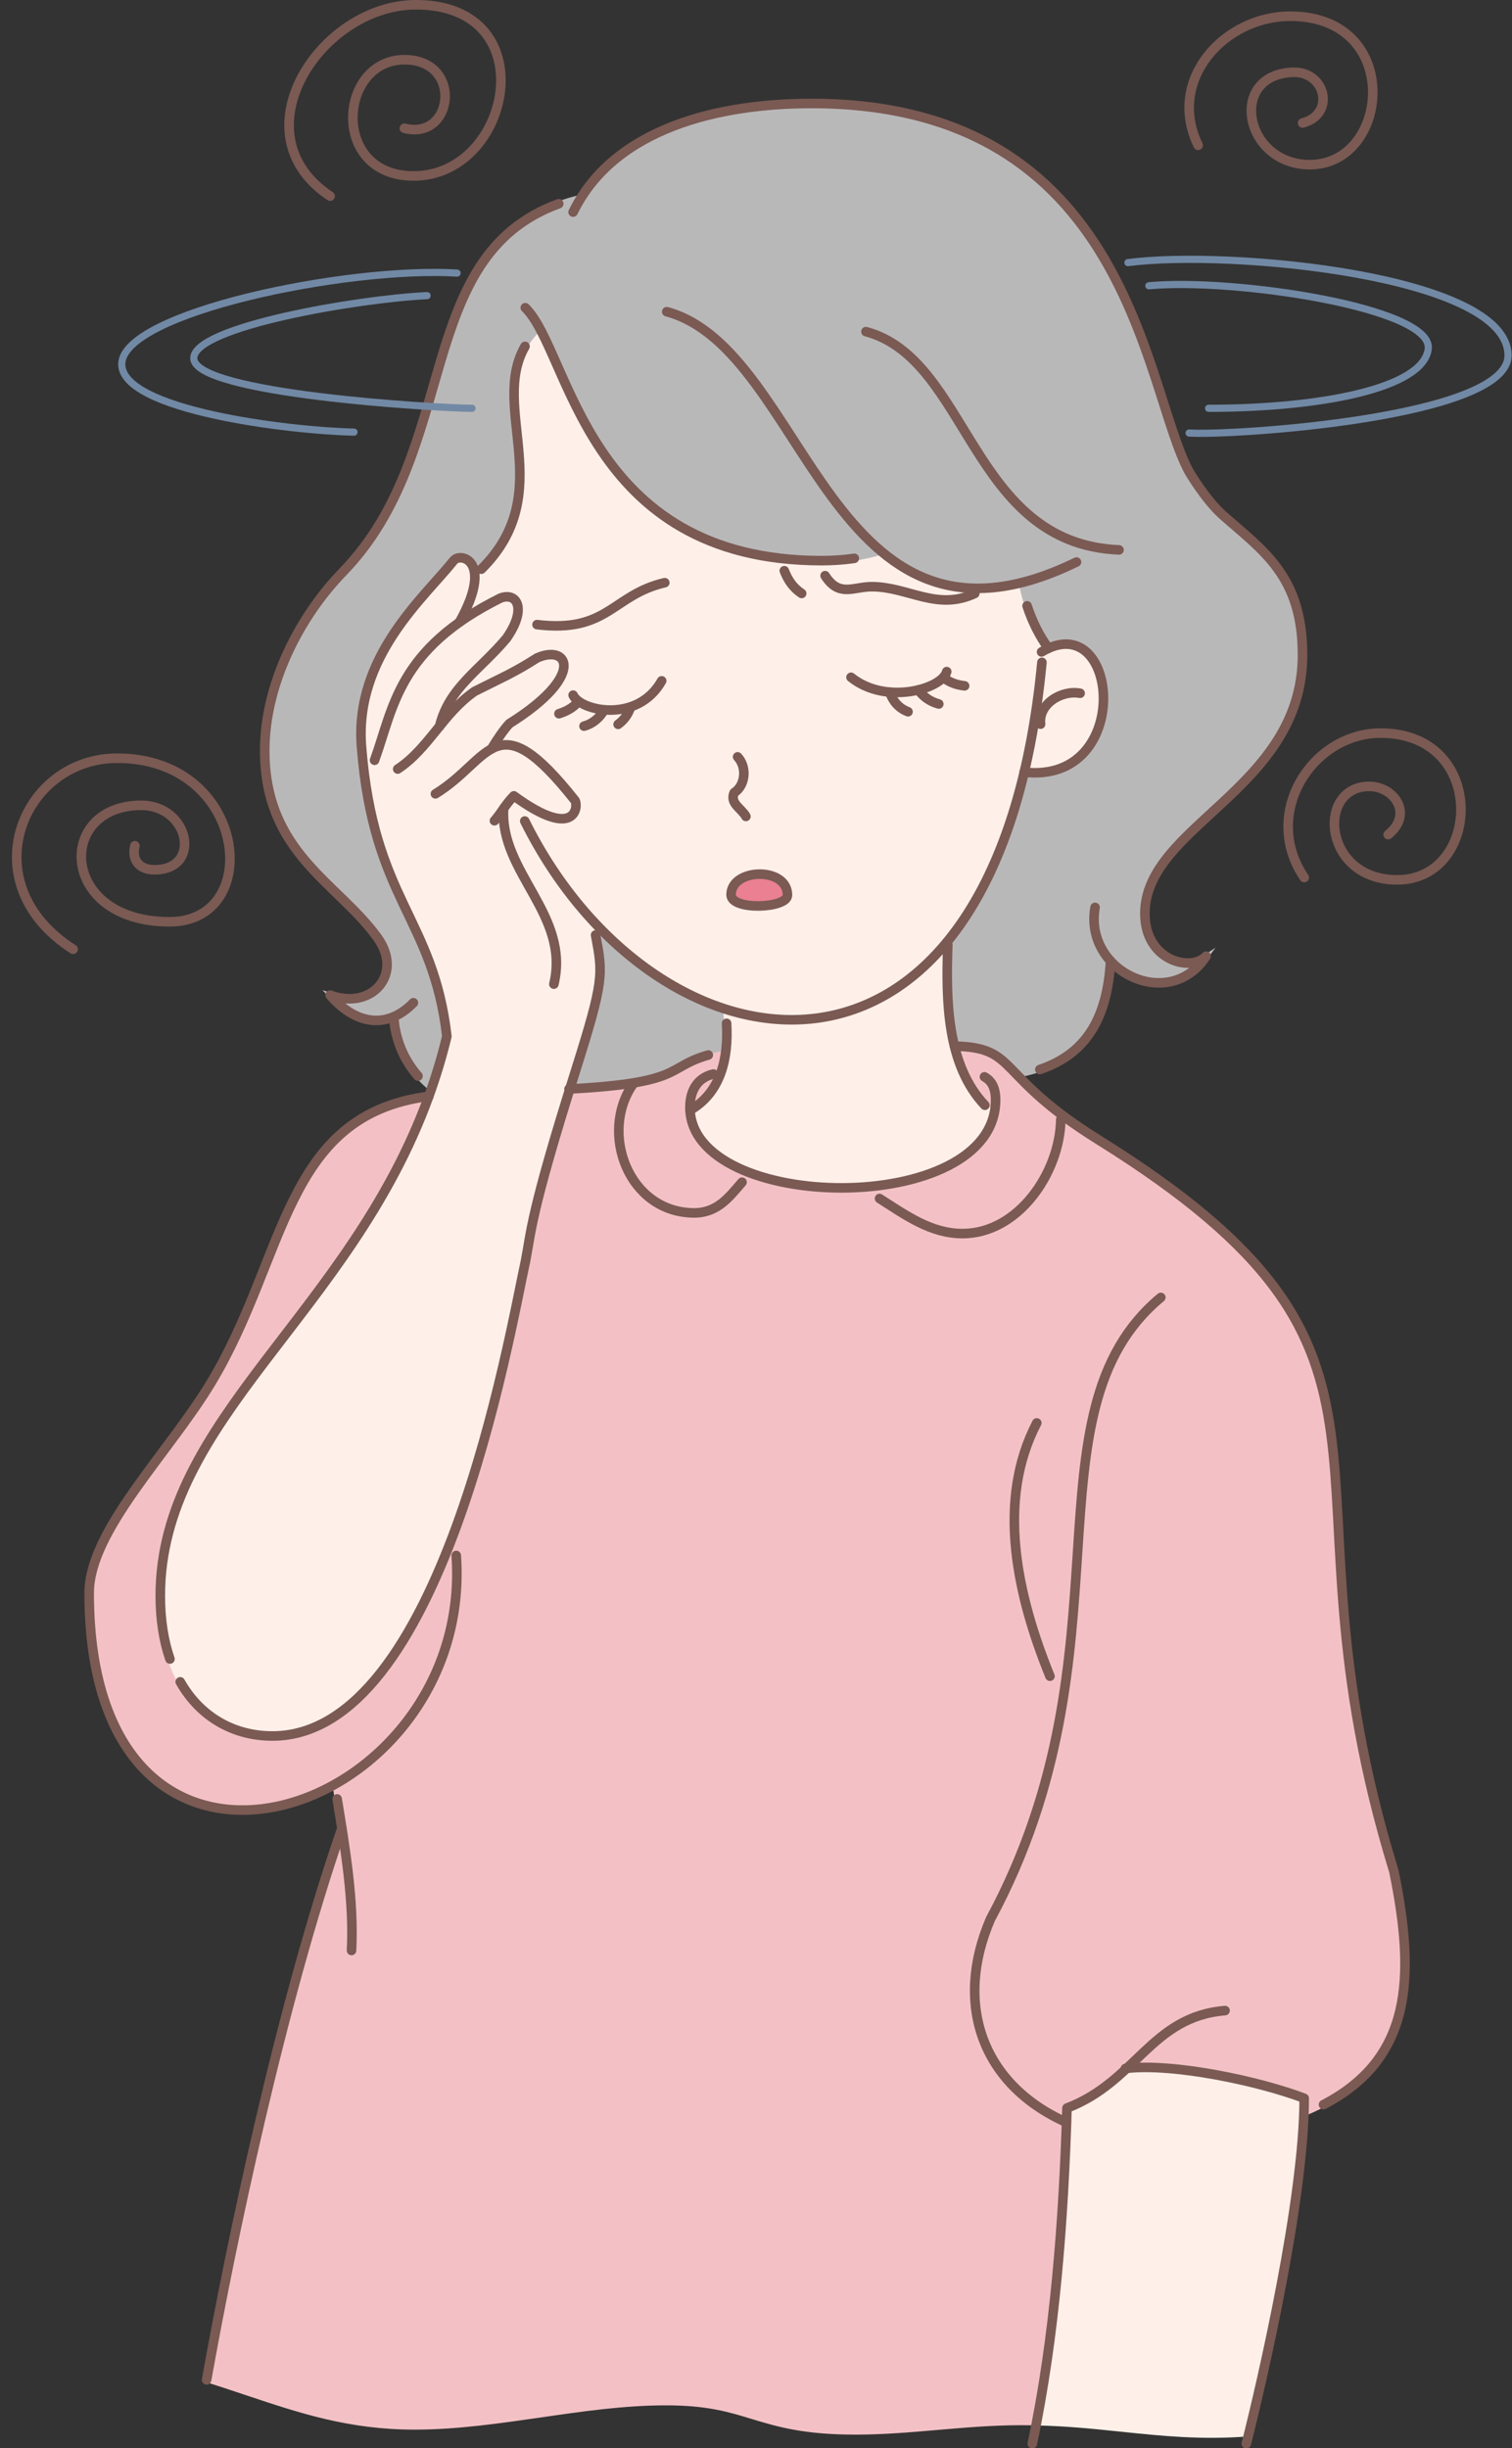
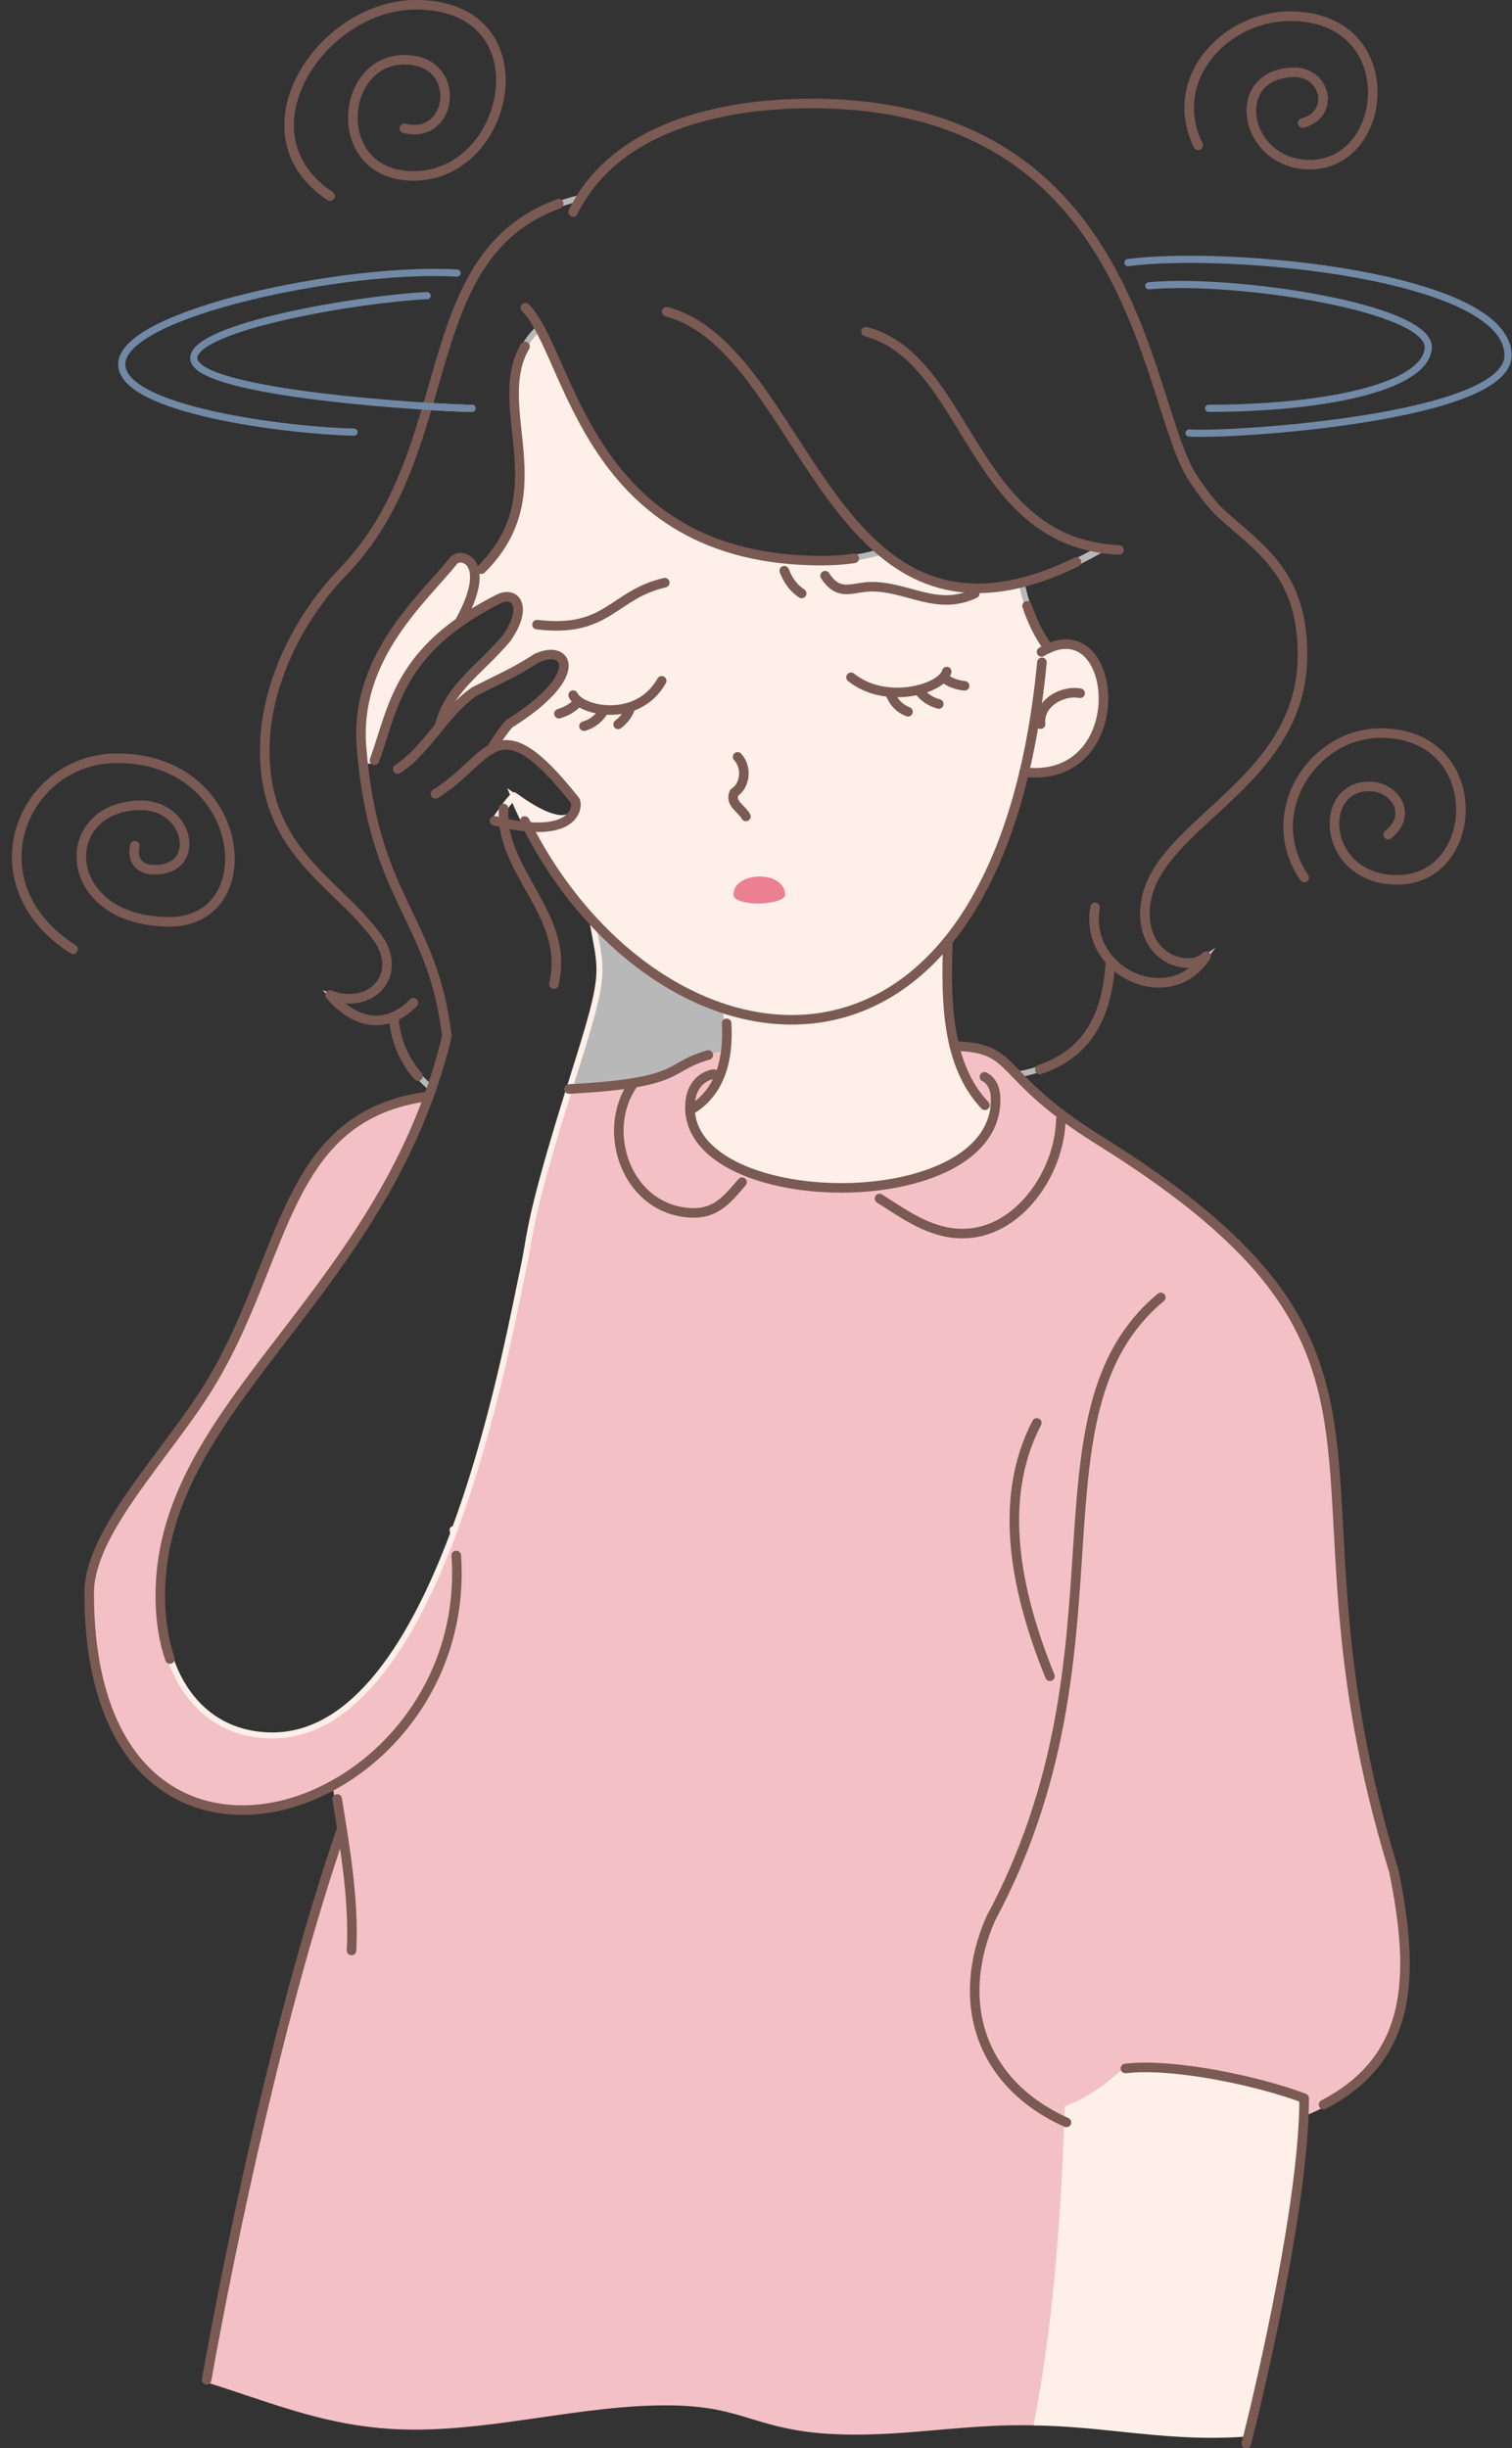
<svg xmlns="http://www.w3.org/2000/svg" height="204.8" preserveAspectRatio="xMidYMid meet" version="1.0" viewBox="-1.0 -0.0 126.5 204.8" width="126.5" zoomAndPan="magnify">
  <rect x="-1.0" y="-0.0" width="126.5" height="204.8" fill="#333333" stroke="none" />
  <defs>
    <clipPath id="a">
      <path d="M 9 83 L 124 83 L 124 204.82 L 9 204.82 Z M 9 83" />
    </clipPath>
    <clipPath id="b">
      <path d="M 78 165 L 116 165 L 116 204.82 L 78 204.82 Z M 78 165" />
    </clipPath>
    <clipPath id="c">
-       <path d="M 84 167 L 102 167 L 102 204.82 L 84 204.82 Z M 84 167" />
-     </clipPath>
+       </clipPath>
    <clipPath id="d">
      <path d="M 92 172 L 109 172 L 109 204.82 L 92 204.82 Z M 92 172" />
    </clipPath>
    <clipPath id="e">
      <path d="M 93 21 L 125.469 21 L 125.469 37 L 93 37 Z M 93 21" />
    </clipPath>
  </defs>
  <g>
    <g id="change1_1">
      <path d="M 18.734 117.09 C 15.055 122.27 12.363 127.32 12.363 133.492 C 12.363 137.16 13.324 140.199 15.152 142.301 C 16.824 144.211 19.172 145.27 21.785 145.27 C 28.703 145.27 33.594 137.352 36.945 128.492 C 38.254 137.543 33.703 144.461 28.945 147.949 C 24.105 151.512 18.402 152.359 14.062 150.16 C 9.195 147.699 6.512 141.691 6.512 133.262 C 6.512 129.711 9.645 125.52 12.664 121.461 C 13.902 119.801 15.184 118.09 16.242 116.43 L 18.734 117.09" fill="#f3c1c5" />
    </g>
    <path d="M 187.344 877.302 C 150.547 825.505 123.633 774.997 123.633 713.278 C 123.633 676.598 133.242 646.208 151.523 625.192 C 168.242 606.091 191.719 595.505 217.852 595.505 C 287.031 595.505 335.938 674.684 369.453 763.278 C 382.539 672.77 337.031 603.591 289.453 568.708 C 241.055 533.083 184.023 524.606 140.625 546.598 C 91.953 571.208 65.117 631.286 65.117 715.583 C 65.117 751.091 96.445 793.005 126.641 833.591 C 139.023 850.192 151.836 867.302 162.422 883.903 Z M 187.344 877.302" fill="none" stroke="#f3c1c5" stroke-miterlimit="10" stroke-width="5" transform="matrix(.1 0 0 -.1 0 204.82)" />
    <g id="change1_2">
      <path d="M 22.672 111.82 C 21.293 113.621 19.953 115.359 18.734 117.09 L 16.242 116.43 C 16.395 116.191 16.543 115.961 16.684 115.723 C 18.625 112.5 19.922 109.223 21.184 106.051 C 23.984 98.992 26.402 92.891 34.793 91.77 C 31.836 99.891 26.973 106.23 22.672 111.82" fill="#f3c1c5" />
    </g>
    <path d="M 226.719 929.997 C 212.93 911.989 199.531 894.606 187.344 877.302 L 162.422 883.903 C 163.945 886.286 165.43 888.591 166.836 890.973 C 186.25 923.2 199.219 955.973 211.836 987.692 C 239.844 1058.278 264.023 1119.294 347.93 1130.505 C 318.359 1049.294 269.727 985.895 226.719 929.997 Z M 226.719 929.997" fill="none" stroke="#f3c1c5" stroke-miterlimit="10" stroke-width="5" transform="matrix(.1 0 0 -.1 0 204.82)" />
    <g id="change1_3">
      <path d="M 51.902 90.68 C 50.465 92.762 50.324 95.652 51.543 98.039 C 52.652 100.211 54.645 101.473 56.992 101.512 C 57.016 101.512 57.043 101.512 57.062 101.512 C 58.895 101.512 59.883 100.371 60.836 99.262 C 61.145 98.902 61.465 98.531 61.805 98.199 C 61.812 98.191 61.812 98.18 61.812 98.172 C 64.023 99 66.715 99.422 69.383 99.422 C 69.922 99.422 70.465 99.402 70.992 99.359 C 71.754 99.77 72.504 100.262 73.223 100.723 C 75.145 101.961 77.125 103.242 79.535 103.242 C 84.164 103.242 87.723 98.18 87.805 93.652 L 87.785 93.609 L 87.945 93.402 C 88.766 94.012 89.734 94.68 90.895 95.402 C 109.824 107.191 110.242 115.043 110.934 128.043 C 111.324 135.281 111.805 144.293 115.562 156.543 C 116.684 162.043 116.793 165.84 115.902 168.871 C 114.855 172.43 112.312 175.012 108.145 176.742 C 108.152 176.32 108.164 175.91 108.164 175.52 C 108.164 175.5 108.152 175.48 108.133 175.48 C 104.703 174.172 97.574 172.562 93.406 172.961 C 93.645 172.73 93.875 172.512 94.113 172.281 C 96.133 170.352 98.043 168.52 101.492 168.242 C 101.523 168.242 101.543 168.211 101.543 168.18 C 101.543 168.16 101.516 168.141 101.492 168.141 L 101.484 168.141 C 98.004 168.43 96.086 170.27 94.043 172.211 C 93.785 172.461 93.516 172.723 93.242 172.973 C 93.215 172.973 93.184 172.98 93.156 172.98 C 93.125 172.992 93.102 173.012 93.102 173.043 C 93.113 173.051 93.125 173.062 93.133 173.07 C 91.793 174.312 90.312 175.512 88.254 176.293 C 88.234 176.301 88.223 176.312 88.223 176.332 C 88.215 176.711 88.203 177.102 88.184 177.473 C 81.293 174.352 78.824 167.723 81.914 160.562 C 87.922 149.391 88.602 139.07 89.195 129.973 C 89.805 120.742 90.285 113.449 96.145 108.57 C 96.172 108.551 96.172 108.52 96.156 108.5 C 96.133 108.48 96.102 108.48 96.086 108.492 C 93.375 110.742 91.633 113.66 90.602 117.672 C 89.664 121.281 89.395 125.5 89.094 129.961 C 88.504 139.051 87.824 149.359 81.824 160.512 C 78.703 167.742 81.203 174.441 88.184 177.582 C 87.836 187.57 87.023 195.609 85.672 202.633 C 85.254 202.633 84.824 202.621 84.383 202.621 C 82.062 202.621 79.742 202.82 77.492 203.012 C 75.234 203.211 72.906 203.41 70.586 203.41 C 66.242 203.41 64.086 202.75 61.992 202.121 C 60.035 201.52 58.184 200.961 54.715 200.961 C 51.172 200.961 47.613 201.48 44.184 201.98 C 40.754 202.473 37.203 202.992 33.695 202.992 C 28.215 202.992 24.105 201.609 19.742 200.152 C 18.633 199.781 17.504 199.402 16.344 199.043 C 17.504 192.531 21.723 170.199 27.586 153.172 C 28.105 156.512 28.523 159.902 28.363 163.16 C 28.363 163.18 28.383 163.211 28.414 163.211 C 28.434 163.211 28.465 163.191 28.465 163.16 C 28.625 159.832 28.195 156.371 27.652 152.961 C 27.652 152.949 27.652 152.949 27.652 152.941 L 27.645 152.93 C 27.652 152.922 27.652 152.922 27.645 152.922 C 27.535 152.172 27.402 151.41 27.285 150.66 C 27.223 150.262 27.152 149.859 27.094 149.473 C 27.086 149.441 27.062 149.422 27.035 149.422 L 26.984 149.332 C 27.672 148.949 28.344 148.512 29.004 148.031 C 31.883 145.922 34.164 143.062 35.594 139.77 C 37.133 136.23 37.625 132.281 37.016 128.293 C 39.973 120.391 41.723 111.793 42.625 107.391 C 42.785 106.602 42.914 105.98 43.016 105.5 C 43.094 105.102 43.152 104.723 43.223 104.332 C 43.555 102.383 43.953 99.98 46.703 91.141 C 49.043 91.02 50.703 90.852 51.945 90.641 L 51.945 90.66 C 51.922 90.66 51.914 90.672 51.902 90.68 Z M 86.863 140.262 C 86.895 140.25 86.906 140.223 86.895 140.199 C 83.312 131.391 82.953 124.48 85.785 119.051 C 85.793 119.031 85.793 119 85.766 118.992 C 85.742 118.973 85.715 118.98 85.695 119.012 C 82.844 124.461 83.215 131.402 86.805 140.242 C 86.805 140.262 86.824 140.27 86.844 140.27 C 86.852 140.27 86.852 140.27 86.863 140.262" fill="#f3c1c5" />
    </g>
    <g clip-path="url(#a)">
      <path d="M 519.023 1141.403 C 504.648 1120.583 503.242 1091.677 515.43 1067.809 C 526.523 1046.091 546.445 1033.473 569.922 1033.083 C 570.156 1033.083 570.43 1033.083 570.625 1033.083 C 588.945 1033.083 598.828 1044.489 608.359 1055.583 C 611.445 1059.177 614.648 1062.888 618.047 1066.208 C 618.125 1066.286 618.125 1066.403 618.125 1066.481 C 640.234 1058.2 667.148 1053.981 693.828 1053.981 C 699.219 1053.981 704.648 1054.177 709.922 1054.606 C 717.539 1050.505 725.039 1045.583 732.227 1040.973 C 751.445 1028.591 771.25 1015.778 795.352 1015.778 C 841.641 1015.778 877.227 1066.403 878.047 1111.677 L 877.852 1112.106 L 879.453 1114.177 C 887.656 1108.083 897.344 1101.403 908.945 1094.177 C 1098.242 976.286 1102.422 897.77 1109.336 767.77 C 1113.242 695.388 1118.047 605.27 1155.625 482.77 C 1166.836 427.77 1167.93 389.802 1159.023 359.489 C 1148.555 323.903 1123.125 298.083 1081.445 280.778 C 1081.523 284.997 1081.641 289.098 1081.641 293.005 C 1081.641 293.2 1081.523 293.395 1081.328 293.395 C 1047.031 306.481 975.742 322.575 934.062 318.591 C 936.445 320.895 938.75 323.083 941.133 325.387 C 961.328 344.684 980.43 363.005 1014.922 365.778 C 1015.234 365.778 1015.43 366.091 1015.43 366.403 C 1015.43 366.598 1015.156 366.794 1014.922 366.794 L 1014.844 366.794 C 980.039 363.903 960.859 345.505 940.43 326.091 C 937.852 323.591 935.156 320.973 932.422 318.473 C 932.148 318.473 931.836 318.395 931.562 318.395 C 931.25 318.278 931.016 318.083 931.016 317.77 C 931.133 317.692 931.25 317.575 931.328 317.497 C 917.93 305.075 903.125 293.083 882.539 285.27 C 882.344 285.192 882.227 285.075 882.227 284.88 C 882.148 281.091 882.031 277.184 881.836 273.473 C 812.93 304.684 788.242 370.973 819.141 442.575 C 879.219 554.294 886.016 657.497 891.953 748.473 C 898.047 840.778 902.852 913.708 961.445 962.497 C 961.719 962.692 961.719 963.005 961.562 963.2 C 961.328 963.395 961.016 963.395 960.859 963.278 C 933.75 940.778 916.328 911.598 906.016 871.481 C 896.641 835.388 893.945 793.2 890.938 748.591 C 885.039 657.692 878.242 554.606 818.242 443.083 C 787.031 370.778 812.031 303.786 881.836 272.38 C 878.359 172.497 870.234 92.106 856.719 21.872 C 852.539 21.872 848.242 21.989 843.828 21.989 C 820.625 21.989 797.422 19.997 774.922 18.083 C 752.344 16.091 729.062 14.098 705.859 14.098 C 662.422 14.098 640.859 20.7 619.922 26.989 C 600.352 33.005 581.836 38.591 547.148 38.591 C 511.719 38.591 476.133 33.395 441.836 28.395 C 407.539 23.473 372.031 18.278 336.953 18.278 C 282.148 18.278 241.055 32.106 197.422 46.677 C 186.328 50.388 175.039 54.177 163.438 57.77 C 175.039 122.888 217.227 346.208 275.859 516.481 C 281.055 483.083 285.234 449.177 283.633 416.598 C 283.633 416.403 283.828 416.091 284.141 416.091 C 284.336 416.091 284.648 416.286 284.648 416.598 C 286.25 449.88 281.953 484.489 276.523 518.591 C 276.523 518.708 276.523 518.708 276.523 518.786 L 276.445 518.903 C 276.523 518.981 276.523 518.981 276.445 518.981 C 275.352 526.481 274.023 534.098 272.852 541.598 C 272.227 545.583 271.523 549.606 270.938 553.473 C 270.859 553.786 270.625 553.981 270.352 553.981 L 269.844 554.88 C 276.719 558.708 283.438 563.083 290.039 567.888 C 318.828 588.981 341.641 617.575 355.938 650.505 C 371.328 685.895 376.25 725.388 370.156 765.27 C 399.727 844.294 417.227 930.27 426.25 974.294 C 427.852 982.184 429.141 988.395 430.156 993.2 C 430.938 997.184 431.523 1000.973 432.227 1004.88 C 435.547 1024.372 439.531 1048.395 467.031 1136.794 C 490.43 1138.005 507.031 1139.684 519.453 1141.794 L 519.453 1141.598 C 519.219 1141.598 519.141 1141.481 519.023 1141.403 Z M 868.633 645.583 C 868.945 645.7 869.062 645.973 868.945 646.208 C 833.125 734.294 829.531 803.395 857.852 857.692 C 857.93 857.888 857.93 858.2 857.656 858.278 C 857.422 858.473 857.148 858.395 856.953 858.083 C 828.438 803.591 832.148 734.177 868.047 645.778 C 868.047 645.583 868.242 645.505 868.438 645.505 C 868.516 645.505 868.516 645.505 868.633 645.583 Z M 868.633 645.583" fill="none" stroke="#f3c1c5" stroke-miterlimit="10" stroke-width="5" transform="matrix(.1 0 0 -.1 0 204.82)" />
    </g>
    <g id="change1_4">
      <path d="M 51.973 90.672 C 51.965 90.66 51.953 90.66 51.945 90.66 L 51.945 90.641 C 54.242 90.27 55.074 89.801 55.945 89.312 C 56.742 88.852 57.574 88.383 59.664 87.98 C 59.402 89.883 58.613 91.691 56.785 92.781 C 56.773 92.73 56.773 92.672 56.773 92.621 C 56.773 91.77 57.023 90.281 58.695 89.891 C 58.715 89.891 58.734 89.859 58.723 89.832 C 58.723 89.801 58.695 89.789 58.664 89.801 C 57.402 90.09 56.672 91.121 56.672 92.621 C 56.672 92.699 56.672 92.789 56.684 92.871 C 56.684 92.883 56.684 92.891 56.684 92.902 C 56.836 95.301 58.863 97.062 61.723 98.141 C 61.375 98.473 61.062 98.832 60.754 99.199 C 59.773 100.332 58.855 101.41 57.062 101.41 C 57.043 101.41 57.016 101.41 56.992 101.41 C 54.684 101.371 52.723 100.133 51.633 97.992 C 50.422 95.641 50.562 92.789 51.984 90.742 C 52.004 90.723 51.992 90.691 51.973 90.672" fill="#f3c1c5" />
    </g>
    <path d="M 519.727 1141.481 C 519.648 1141.598 519.531 1141.598 519.453 1141.598 L 519.453 1141.794 C 542.422 1145.505 550.742 1150.192 559.453 1155.075 C 567.422 1159.684 575.742 1164.372 596.641 1168.395 C 594.023 1149.372 586.133 1131.286 567.852 1120.388 C 567.734 1120.895 567.734 1121.481 567.734 1121.989 C 567.734 1130.505 570.234 1145.388 586.953 1149.294 C 587.148 1149.294 587.344 1149.606 587.227 1149.88 C 587.227 1150.192 586.953 1150.309 586.641 1150.192 C 574.023 1147.302 566.719 1136.989 566.719 1121.989 C 566.719 1121.208 566.719 1120.309 566.836 1119.489 C 566.836 1119.372 566.836 1119.294 566.836 1119.177 C 568.359 1095.192 588.633 1077.575 617.227 1066.794 C 613.75 1063.473 610.625 1059.88 607.539 1056.208 C 597.734 1044.88 588.555 1034.098 570.625 1034.098 C 570.43 1034.098 570.156 1034.098 569.922 1034.098 C 546.836 1034.489 527.227 1046.872 516.328 1068.278 C 504.219 1091.794 505.625 1120.309 519.844 1140.778 C 520.039 1140.973 519.922 1141.286 519.727 1141.481 Z M 519.727 1141.481" fill="none" stroke="#f3c1c5" stroke-miterlimit="10" stroke-width="5" transform="matrix(.1 0 0 -.1 0 204.82)" />
    <g id="change1_5">
      <path d="M 84.113 90 C 84.973 90.891 86.062 92 87.945 93.402 L 87.785 93.609 C 87.773 93.602 87.766 93.602 87.754 93.602 C 87.723 93.602 87.703 93.621 87.703 93.652 C 87.625 98.133 84.113 103.141 79.535 103.141 C 77.156 103.141 75.184 101.871 73.273 100.641 C 72.594 100.199 71.883 99.742 71.164 99.352 C 73.883 99.172 76.352 98.562 78.273 97.602 C 80.445 96.512 81.773 95.031 82.195 93.262 L 82.203 93.262 C 82.223 93.262 82.234 93.262 82.242 93.25 C 82.266 93.223 82.266 93.191 82.242 93.18 C 82.234 93.172 82.223 93.16 82.215 93.152 C 82.305 92.781 82.344 92.402 82.344 92 C 82.344 90.16 81.215 89.902 80.465 89.723 C 80.324 89.68 80.184 89.652 80.074 89.609 C 80.043 89.602 80.016 89.609 80.004 89.641 C 79.992 89.66 80.016 89.691 80.035 89.699 C 80.156 89.75 80.293 89.781 80.445 89.82 C 81.203 90 82.254 90.242 82.254 92 C 82.254 92.371 82.215 92.73 82.133 93.082 C 80.434 91.633 79.453 89.699 78.922 87.562 C 81.824 87.641 82.504 88.34 83.992 89.883 C 84.004 89.891 84.016 89.902 84.023 89.91 C 84.004 89.922 83.973 89.93 83.953 89.93 C 83.934 89.941 83.914 89.961 83.914 89.992 C 83.922 90.012 83.945 90.031 83.965 90.031 C 83.973 90.031 83.973 90.031 83.973 90.031 C 84.023 90.02 84.074 90.012 84.113 90" fill="#f3c1c5" />
    </g>
    <path d="M 841.133 1148.2 C 849.727 1139.294 860.625 1128.2 879.453 1114.177 L 877.852 1112.106 C 877.734 1112.184 877.656 1112.184 877.539 1112.184 C 877.227 1112.184 877.031 1111.989 877.031 1111.677 C 876.25 1066.872 841.133 1016.794 795.352 1016.794 C 771.562 1016.794 751.836 1029.489 732.734 1041.794 C 725.938 1046.208 718.828 1050.778 711.641 1054.684 C 738.828 1056.481 763.516 1062.575 782.734 1072.184 C 804.453 1083.083 817.734 1097.888 821.953 1115.583 L 822.031 1115.583 C 822.227 1115.583 822.344 1115.583 822.422 1115.7 C 822.656 1115.973 822.656 1116.286 822.422 1116.403 C 822.344 1116.481 822.227 1116.598 822.148 1116.677 C 823.047 1120.388 823.438 1124.177 823.438 1128.2 C 823.438 1146.598 812.148 1149.177 804.648 1150.973 C 803.242 1151.403 801.836 1151.677 800.742 1152.106 C 800.43 1152.184 800.156 1152.106 800.039 1151.794 C 799.922 1151.598 800.156 1151.286 800.352 1151.208 C 801.562 1150.7 802.93 1150.388 804.453 1149.997 C 812.031 1148.2 822.539 1145.778 822.539 1128.2 C 822.539 1124.489 822.148 1120.895 821.328 1117.38 C 804.336 1131.872 794.531 1151.208 789.219 1172.575 C 818.242 1171.794 825.039 1164.802 839.922 1149.372 C 840.039 1149.294 840.156 1149.177 840.234 1149.098 C 840.039 1148.981 839.727 1148.903 839.531 1148.903 C 839.336 1148.786 839.141 1148.591 839.141 1148.278 C 839.219 1148.083 839.453 1147.888 839.648 1147.888 C 839.727 1147.888 839.727 1147.888 839.727 1147.888 C 840.234 1148.005 840.742 1148.083 841.133 1148.2 Z M 841.133 1148.2" fill="none" stroke="#f3c1c5" stroke-miterlimit="10" stroke-width="5" transform="matrix(.1 0 0 -.1 0 204.82)" />
    <g id="change2_1">
      <path d="M 48.684 77.18 C 50.074 78.68 51.574 80 53.152 81.133 C 55.242 82.621 57.422 83.73 59.625 84.43 C 59.766 85.5 59.824 86.699 59.672 87.871 C 57.555 88.281 56.703 88.75 55.895 89.223 C 54.574 89.973 53.336 90.68 46.742 91.039 C 46.895 90.57 47.043 90.082 47.203 89.57 C 49.594 82 49.504 81.5 48.883 78.23 C 48.824 77.902 48.754 77.562 48.684 77.18" fill="#b9b8b9" />
    </g>
    <g id="change3_1">
      <path d="M 60.215 74.852 C 60.215 73.742 61.395 73.172 62.562 73.172 C 63.164 73.172 63.723 73.32 64.133 73.59 C 64.594 73.902 64.836 74.34 64.836 74.871 C 64.836 75.41 63.602 75.73 62.422 75.73 C 61.824 75.73 61.273 75.652 60.883 75.512 C 60.574 75.402 60.215 75.191 60.215 74.852" fill="#ea8092" />
    </g>
    <g id="change4_1">
      <path d="M 35.516 48.641 C 36.062 48.031 36.574 47.449 36.984 46.93 C 37.184 46.68 37.672 46.602 38.086 46.883 C 38.465 47.133 39.516 48.25 37.383 52.031 C 32.992 55.133 31.945 58.441 30.922 61.66 C 30.715 62.32 30.516 62.949 30.285 63.582 L 30.285 63.59 L 29.414 63.672 C 29.363 63.27 29.324 62.871 29.293 62.449 C 28.805 56.18 32.684 51.82 35.516 48.641" fill="#fef0e9" />
    </g>
    <g id="change4_2">
      <path d="M 86.742 54.27 C 88.242 53.602 89.254 54.039 89.852 54.57 C 91.344 55.891 91.715 58.992 90.664 61.352 C 90.102 62.602 88.734 64.59 85.602 64.59 C 85.594 64.59 85.574 64.59 84.754 64.551 C 85.422 61.762 85.906 58.711 86.223 55.41 C 86.223 55.383 86.203 55.359 86.172 55.359 L 86.133 54.59 C 86.145 54.59 86.156 54.582 86.164 54.582 C 86.363 54.461 86.555 54.359 86.734 54.281 C 86.734 54.281 86.742 54.281 86.742 54.27 Z M 89.375 57.941 C 88.465 57.77 87.422 58.09 86.723 58.742 C 86.184 59.262 85.922 59.91 86.004 60.582 C 86.016 60.609 86.035 60.633 86.055 60.633 C 86.062 60.633 86.062 60.633 86.062 60.633 C 86.094 60.621 86.113 60.602 86.102 60.57 C 86.035 59.93 86.273 59.312 86.793 58.82 C 87.465 58.191 88.484 57.883 89.352 58.039 C 89.395 58.039 89.414 58.031 89.414 58 C 89.422 57.973 89.406 57.949 89.375 57.941" fill="#fef0e9" />
    </g>
    <path d="M 867.422 1505.505 C 882.422 1512.184 892.539 1507.809 898.516 1502.497 C 913.438 1489.294 917.148 1458.278 906.641 1434.684 C 901.016 1422.184 887.344 1402.302 856.016 1402.302 C 855.938 1402.302 855.742 1402.302 847.539 1402.692 C 854.219 1430.583 859.062 1461.091 862.227 1494.098 C 862.227 1494.372 862.031 1494.606 861.719 1494.606 L 861.328 1502.302 C 861.445 1502.302 861.562 1502.38 861.641 1502.38 C 863.633 1503.591 865.547 1504.606 867.344 1505.388 C 867.344 1505.388 867.422 1505.388 867.422 1505.505 Z M 893.75 1468.786 C 884.648 1470.505 874.219 1467.302 867.227 1460.778 C 861.836 1455.583 859.219 1449.098 860.039 1442.38 C 860.156 1442.106 860.352 1441.872 860.547 1441.872 C 860.625 1441.872 860.625 1441.872 860.625 1441.872 C 860.938 1441.989 861.133 1442.184 861.016 1442.497 C 860.352 1448.903 862.734 1455.075 867.93 1459.997 C 874.648 1466.286 884.844 1469.372 893.516 1467.809 C 893.945 1467.809 894.141 1467.888 894.141 1468.2 C 894.219 1468.473 894.062 1468.708 893.75 1468.786 Z M 893.75 1468.786" fill="none" stroke="#fef0e9" stroke-miterlimit="10" stroke-width="5" transform="matrix(.1 0 0 -.1 0 204.82)" />
    <g id="change4_3">
      <path d="M 67.695 85.172 C 71.684 84.551 75.273 82.41 78.172 78.93 L 78.266 79 C 78.254 79.012 78.242 79.02 78.242 79.039 C 78.145 81.84 78.145 84.84 78.805 87.512 C 78.805 87.52 78.812 87.531 78.812 87.539 C 79.352 89.742 80.352 91.723 82.113 93.199 C 81.715 94.949 80.383 96.43 78.234 97.512 C 76.285 98.492 73.766 99.102 71.004 99.262 C 70.992 99.262 70.984 99.27 70.984 99.27 C 70.465 99.301 69.922 99.32 69.383 99.32 C 63.242 99.32 57.043 97.121 56.785 92.902 C 58.715 91.781 59.523 89.891 59.773 87.93 C 59.773 87.922 59.785 87.91 59.785 87.902 C 59.785 87.902 59.785 87.891 59.773 87.891 C 59.922 86.723 59.875 85.539 59.734 84.473 C 61.586 85.062 63.434 85.359 65.254 85.359 C 66.086 85.359 66.895 85.289 67.695 85.172" fill="#fef0e9" />
    </g>
    <path d="M 676.953 1196.481 C 716.836 1202.692 752.734 1224.098 781.719 1258.903 L 782.656 1258.2 C 782.539 1258.083 782.422 1258.005 782.422 1257.809 C 781.445 1229.802 781.445 1199.802 788.047 1173.083 C 788.047 1173.005 788.125 1172.888 788.125 1172.809 C 793.516 1150.778 803.516 1130.973 821.133 1116.208 C 817.148 1098.708 803.828 1083.903 782.344 1073.083 C 762.852 1063.278 737.656 1057.184 710.039 1055.583 C 709.922 1055.583 709.844 1055.505 709.844 1055.505 C 704.648 1055.192 699.219 1054.997 693.828 1054.997 C 632.422 1054.997 570.43 1076.989 567.852 1119.177 C 587.148 1130.388 595.234 1149.294 597.734 1168.903 C 597.734 1168.981 597.852 1169.098 597.852 1169.177 C 597.852 1169.177 597.852 1169.294 597.734 1169.294 C 599.219 1180.973 598.75 1192.809 597.344 1203.473 C 615.859 1197.575 634.336 1194.606 652.539 1194.606 C 660.859 1194.606 668.945 1195.309 676.953 1196.481 Z M 676.953 1196.481" fill="none" stroke="#fef0e9" stroke-miterlimit="10" stroke-width="5" transform="matrix(.1 0 0 -.1 0 204.82)" />
    <g id="change4_4">
-       <path d="M 37.473 52.082 C 38.434 51.41 39.562 50.742 40.883 50.082 C 41.395 49.883 41.836 49.961 42.086 50.281 C 42.445 50.742 42.434 51.801 41.324 53.371 C 40.645 54.191 39.934 54.891 39.242 55.562 C 37.652 57.121 36.285 58.473 35.723 60.73 C 35.723 60.742 35.723 60.742 35.723 60.742 C 35.633 60.852 35.543 60.949 35.465 61.062 C 34.473 62.281 33.543 63.43 32.242 64.289 C 32.223 64.301 32.215 64.332 32.234 64.359 C 32.242 64.371 32.254 64.383 32.273 64.383 C 32.285 64.383 32.293 64.383 32.305 64.371 C 33.613 63.512 34.594 62.301 35.535 61.133 C 35.625 61.02 35.715 60.91 35.793 60.801 C 35.812 60.789 35.824 60.781 35.824 60.762 C 36.684 59.723 37.574 58.691 38.734 57.883 C 39.266 57.609 39.734 57.383 40.184 57.16 C 41.473 56.531 42.484 56.031 43.953 55.09 C 44.914 54.66 45.742 54.73 46.023 55.262 C 46.516 56.18 45.336 58.152 41.594 60.492 C 41.586 60.492 41.586 60.492 41.586 60.5 C 41.164 60.949 40.594 61.742 40.074 62.621 C 39.465 62.949 38.863 63.5 38.195 64.133 C 37.414 64.852 36.535 65.672 35.402 66.359 C 35.383 66.383 35.375 66.41 35.383 66.43 C 35.402 66.461 35.434 66.461 35.453 66.449 C 36.594 65.75 37.484 64.93 38.266 64.211 C 38.934 63.582 39.523 63.031 40.125 62.699 C 40.133 62.699 40.145 62.691 40.152 62.68 C 40.543 62.48 40.934 62.359 41.355 62.359 C 41.402 62.359 41.465 62.359 41.523 62.359 C 42.902 62.473 44.613 63.891 47.062 66.98 C 47.164 67.109 47.223 67.742 46.855 68.133 C 46.445 68.551 45.273 68.91 42.023 66.531 C 42.004 66.52 41.973 66.52 41.953 66.539 C 41.945 66.551 41.934 66.562 41.934 66.57 C 41.605 66.902 41.344 67.25 41.105 67.59 C 41.055 67.652 41.004 67.723 40.965 67.781 C 40.754 68.09 40.555 68.383 40.336 68.621 C 40.312 68.641 40.312 68.68 40.336 68.691 C 40.344 68.699 40.355 68.711 40.363 68.711 C 40.383 68.711 40.395 68.699 40.402 68.691 C 40.633 68.441 40.836 68.152 41.043 67.84 C 41.055 67.82 41.062 67.812 41.086 67.789 C 40.973 70.191 42.145 72.262 43.273 74.27 C 44.633 76.691 46.035 79.18 45.293 82.312 C 45.285 82.34 45.305 82.359 45.324 82.371 C 45.336 82.371 45.336 82.371 45.336 82.371 C 45.363 82.371 45.383 82.359 45.383 82.332 C 46.145 79.172 44.723 76.652 43.363 74.223 C 42.215 72.191 41.023 70.09 41.184 67.641 L 41.184 67.633 C 41.414 67.32 41.652 67 41.934 66.699 C 43.605 70.602 45.875 74.133 48.562 77.039 C 48.555 77.051 48.562 77.051 48.562 77.051 C 48.645 77.492 48.715 77.883 48.785 78.25 C 49.395 81.5 49.492 82 47.113 89.539 C 46.945 90.062 46.793 90.57 46.645 91.051 C 46.633 91.051 46.613 91.051 46.605 91.051 C 46.574 91.051 46.555 91.07 46.555 91.102 C 46.555 91.133 46.574 91.152 46.605 91.152 C 43.855 99.973 43.453 102.359 43.125 104.312 C 43.055 104.711 42.992 105.082 42.914 105.48 C 42.812 105.949 42.684 106.582 42.523 107.371 C 41.633 111.73 39.902 120.25 36.984 128.102 C 36.984 128.051 36.973 128 36.965 127.949 C 36.965 127.93 36.945 127.91 36.914 127.91 C 36.883 127.922 36.863 127.941 36.863 127.973 C 36.883 128.082 36.902 128.191 36.914 128.301 C 33.574 137.191 28.695 145.172 21.785 145.172 C 16.125 145.172 12.453 140.582 12.453 133.492 C 12.453 125.293 17.234 119.07 22.754 111.883 C 27.062 106.262 31.945 99.91 34.914 91.742 C 34.914 91.73 34.914 91.73 34.922 91.723 C 34.992 91.52 35.062 91.32 35.133 91.121 C 35.145 91.109 35.145 91.102 35.145 91.09 C 35.645 89.652 36.074 88.18 36.434 86.699 C 36.434 86.691 36.434 86.691 36.434 86.68 C 35.902 82.121 34.594 79.371 33.203 76.461 C 31.652 73.211 30.055 69.852 29.414 63.672 L 30.285 63.59 C 30.285 63.609 30.293 63.633 30.312 63.641 C 30.324 63.641 30.336 63.652 30.336 63.652 C 30.355 63.652 30.375 63.633 30.383 63.609 C 30.613 62.98 30.824 62.32 31.023 61.691 C 32.035 58.492 33.074 55.199 37.434 52.109 C 37.453 52.109 37.465 52.102 37.473 52.082" fill="#fef0e9" />
-     </g>
+       </g>
    <path d="M 374.727 1527.38 C 384.336 1534.098 395.625 1540.778 408.828 1547.38 C 413.945 1549.372 418.359 1548.591 420.859 1545.388 C 424.453 1540.778 424.336 1530.192 413.242 1514.489 C 406.445 1506.286 399.336 1499.294 392.422 1492.575 C 376.523 1476.989 362.852 1463.473 357.227 1440.895 C 357.227 1440.778 357.227 1440.778 357.227 1440.778 C 356.328 1439.684 355.43 1438.708 354.648 1437.575 C 344.727 1425.388 335.43 1413.903 322.422 1405.309 C 322.227 1405.192 322.148 1404.88 322.344 1404.606 C 322.422 1404.489 322.539 1404.372 322.734 1404.372 C 322.852 1404.372 322.93 1404.372 323.047 1404.489 C 336.133 1413.083 345.938 1425.192 355.352 1436.872 C 356.25 1438.005 357.148 1439.098 357.93 1440.192 C 358.125 1440.309 358.242 1440.388 358.242 1440.583 C 366.836 1450.973 375.742 1461.286 387.344 1469.372 C 392.656 1472.106 397.344 1474.372 401.836 1476.598 C 414.727 1482.888 424.844 1487.888 439.531 1497.302 C 449.141 1501.598 457.422 1500.895 460.234 1495.583 C 465.156 1486.403 453.359 1466.677 415.938 1443.278 C 415.859 1443.278 415.859 1443.278 415.859 1443.2 C 411.641 1438.708 405.938 1430.778 400.742 1421.989 C 394.648 1418.708 388.633 1413.2 381.953 1406.872 C 374.141 1399.684 365.352 1391.481 354.023 1384.606 C 353.828 1384.372 353.75 1384.098 353.828 1383.903 C 354.023 1383.591 354.336 1383.591 354.531 1383.708 C 365.938 1390.7 374.844 1398.903 382.656 1406.091 C 389.336 1412.38 395.234 1417.888 401.25 1421.208 C 401.328 1421.208 401.445 1421.286 401.523 1421.403 C 405.43 1423.395 409.336 1424.606 413.555 1424.606 C 414.023 1424.606 414.648 1424.606 415.234 1424.606 C 429.023 1423.473 446.133 1409.294 470.625 1378.395 C 471.641 1377.106 472.227 1370.778 468.555 1366.872 C 464.453 1362.692 452.734 1359.098 420.234 1382.888 C 420.039 1383.005 419.727 1383.005 419.531 1382.809 C 419.453 1382.692 419.336 1382.575 419.336 1382.497 C 416.055 1379.177 413.438 1375.7 411.055 1372.302 C 410.547 1371.677 410.039 1370.973 409.648 1370.388 C 407.539 1367.302 405.547 1364.372 403.359 1361.989 C 403.125 1361.794 403.125 1361.403 403.359 1361.286 C 403.438 1361.208 403.555 1361.091 403.633 1361.091 C 403.828 1361.091 403.945 1361.208 404.023 1361.286 C 406.328 1363.786 408.359 1366.677 410.43 1369.802 C 410.547 1369.997 410.625 1370.075 410.859 1370.309 C 409.727 1346.286 421.445 1325.583 432.734 1305.505 C 446.328 1281.286 460.352 1256.403 452.93 1225.075 C 452.852 1224.802 453.047 1224.606 453.242 1224.489 C 453.359 1224.489 453.359 1224.489 453.359 1224.489 C 453.633 1224.489 453.828 1224.606 453.828 1224.88 C 461.445 1256.481 447.227 1281.677 433.633 1305.973 C 422.148 1326.286 410.234 1347.302 411.836 1371.794 L 411.836 1371.872 C 414.141 1374.997 416.523 1378.2 419.336 1381.208 C 436.055 1342.184 458.75 1306.872 485.625 1277.809 C 485.547 1277.692 485.625 1277.692 485.625 1277.692 C 486.445 1273.278 487.148 1269.372 487.852 1265.7 C 493.945 1233.2 494.922 1228.2 471.133 1152.809 C 469.453 1147.575 467.93 1142.497 466.445 1137.692 C 466.328 1137.692 466.133 1137.692 466.055 1137.692 C 465.742 1137.692 465.547 1137.497 465.547 1137.184 C 465.547 1136.872 465.742 1136.677 466.055 1136.677 C 438.555 1048.473 434.531 1024.606 431.25 1005.075 C 430.547 1001.091 429.922 997.38 429.141 993.395 C 428.125 988.708 426.836 982.38 425.234 974.489 C 416.328 930.895 399.023 845.7 369.844 767.184 C 369.844 767.692 369.727 768.2 369.648 768.708 C 369.648 768.903 369.453 769.098 369.141 769.098 C 368.828 768.981 368.633 768.786 368.633 768.473 C 368.828 767.38 369.023 766.286 369.141 765.192 C 335.742 676.286 286.953 596.481 217.852 596.481 C 161.25 596.481 124.531 642.38 124.531 713.278 C 124.531 795.27 172.344 857.497 227.539 929.372 C 270.625 985.583 319.453 1049.098 349.141 1130.778 C 349.141 1130.895 349.141 1130.895 349.219 1130.973 C 349.922 1133.005 350.625 1134.997 351.328 1136.989 C 351.445 1137.106 351.445 1137.184 351.445 1137.302 C 356.445 1151.677 360.742 1166.403 364.336 1181.208 C 364.336 1181.286 364.336 1181.286 364.336 1181.403 C 359.023 1226.989 345.938 1254.489 332.031 1283.591 C 316.523 1316.091 300.547 1349.684 294.141 1411.481 L 302.852 1412.302 C 302.852 1412.106 302.93 1411.872 303.125 1411.794 C 303.242 1411.794 303.359 1411.677 303.359 1411.677 C 303.555 1411.677 303.75 1411.872 303.828 1412.106 C 306.133 1418.395 308.242 1424.997 310.234 1431.286 C 320.352 1463.278 330.742 1496.208 374.336 1527.106 C 374.531 1527.106 374.648 1527.184 374.727 1527.38 Z M 374.727 1527.38" fill="none" stroke="#fef0e9" stroke-miterlimit="10" stroke-width="5" transform="matrix(.1 0 0 -.1 0 204.82)" />
    <g id="change4_5">
      <path d="M 108.062 175.562 C 108.062 175.949 108.055 176.359 108.035 176.793 C 108.016 176.801 108.004 176.82 108.016 176.84 C 108.016 176.852 108.023 176.859 108.035 176.871 C 107.742 184.461 105.145 196.66 103.434 203.562 C 99.445 203.859 96.215 203.52 92.863 203.172 C 90.645 202.941 88.363 202.699 85.773 202.641 C 87.184 195.332 87.992 186.93 88.324 176.371 C 90.422 175.57 91.922 174.34 93.285 173.07 C 97.406 172.621 104.594 174.242 108.062 175.562" fill="#fef0e9" />
    </g>
    <g clip-path="url(#b)">
      <path d="M 1080.625 292.575 C 1080.625 288.708 1080.547 284.606 1080.352 280.27 C 1080.156 280.192 1080.039 279.997 1080.156 279.802 C 1080.156 279.684 1080.234 279.606 1080.352 279.489 C 1077.422 203.591 1051.445 81.598 1034.336 12.575 C 994.453 9.606 962.148 13.005 928.633 16.481 C 906.445 18.786 883.633 21.208 857.734 21.794 C 871.836 94.88 879.922 178.903 883.242 284.489 C 904.219 292.497 919.219 304.802 932.852 317.497 C 974.062 321.989 1045.938 305.778 1080.625 292.575 Z M 1080.625 292.575" fill="none" stroke="#fef0e9" stroke-miterlimit="10" stroke-width="5" transform="matrix(.1 0 0 -.1 0 204.82)" />
    </g>
    <g id="change4_6">
      <path d="M 47.875 60.789 C 48.574 60.609 49.203 60.102 49.574 59.43 L 49.574 59.422 C 49.652 59.43 49.723 59.441 49.805 59.441 C 49.875 59.441 49.953 59.441 50.043 59.441 C 50.465 59.441 51.043 59.391 51.672 59.199 C 51.484 59.762 51.164 60.191 50.684 60.551 C 50.664 60.57 50.652 60.602 50.672 60.621 C 50.684 60.641 50.695 60.641 50.715 60.641 C 50.723 60.641 50.734 60.641 50.742 60.633 C 51.254 60.25 51.594 59.801 51.793 59.199 C 51.793 59.191 51.793 59.18 51.785 59.172 C 51.793 59.16 51.785 59.16 51.785 59.16 C 52.703 58.859 53.695 58.242 54.402 56.98 C 54.414 56.949 54.402 56.922 54.383 56.91 C 54.363 56.902 54.336 56.902 54.312 56.93 C 53.016 59.23 50.734 59.383 49.805 59.34 C 48.492 59.281 47.285 58.762 46.992 58.133 C 46.984 58.102 46.953 58.09 46.922 58.102 C 46.902 58.109 46.895 58.141 46.902 58.172 C 46.984 58.352 47.133 58.512 47.336 58.672 C 47.324 58.66 47.312 58.672 47.312 58.68 C 46.934 59.191 46.254 59.492 45.754 59.652 C 45.723 59.66 45.703 59.691 45.715 59.723 C 45.723 59.742 45.742 59.75 45.766 59.75 C 45.773 59.75 45.773 59.75 45.785 59.75 C 46.293 59.582 47.004 59.27 47.395 58.73 C 47.402 58.723 47.402 58.723 47.402 58.711 C 47.883 59.062 48.645 59.332 49.465 59.41 C 49.113 60.051 48.504 60.52 47.844 60.691 C 47.824 60.699 47.805 60.73 47.812 60.75 C 47.812 60.781 47.836 60.789 47.855 60.789 C 47.863 60.789 47.863 60.789 47.875 60.789 Z M 38.684 57.789 C 37.562 58.562 36.695 59.539 35.883 60.531 C 36.473 58.422 37.793 57.121 39.312 55.633 C 40.004 54.961 40.715 54.262 41.402 53.441 C 42.555 51.82 42.543 50.711 42.164 50.223 C 41.895 49.859 41.395 49.77 40.844 49.992 C 39.586 50.621 38.492 51.262 37.562 51.902 C 38.555 50.109 38.812 48.922 38.766 48.141 C 38.773 48.141 38.785 48.141 38.793 48.133 C 43.152 44.223 42.695 39.93 42.293 36.141 C 41.945 32.949 41.625 29.941 44.133 27.531 C 44.594 28.391 45.055 29.43 45.555 30.562 C 48.445 37.09 52.805 46.949 67.742 46.949 C 69.613 46.949 71.312 46.699 72.793 46.23 C 73.445 46.781 74.133 47.262 74.863 47.68 C 76.695 48.73 78.664 49.262 80.805 49.262 C 81.953 49.262 83.145 49.109 84.395 48.801 C 84.793 50.852 85.574 52.73 86.645 54.211 C 86.473 54.289 86.293 54.383 86.113 54.492 C 86.094 54.512 86.086 54.539 86.094 54.562 C 86.102 54.582 86.125 54.59 86.133 54.59 L 86.172 55.359 C 86.145 55.359 86.125 55.383 86.125 55.402 C 85.812 58.691 85.312 61.75 84.645 64.551 C 84.633 64.57 84.633 64.59 84.633 64.602 C 81.773 76.5 75.812 83.82 67.684 85.07 C 65.113 85.461 62.414 85.223 59.723 84.359 C 59.715 84.32 59.715 84.281 59.703 84.242 C 59.703 84.211 59.672 84.191 59.645 84.191 C 59.625 84.199 59.605 84.223 59.605 84.25 C 59.605 84.27 59.613 84.301 59.613 84.32 C 57.445 83.633 55.285 82.531 53.215 81.051 C 48.543 77.711 44.562 72.609 42.023 66.66 C 45.133 68.91 46.402 68.742 46.922 68.199 C 47.336 67.77 47.273 67.09 47.133 66.922 C 44.672 63.812 42.945 62.371 41.535 62.262 C 41.473 62.262 41.414 62.262 41.355 62.262 C 40.965 62.262 40.594 62.359 40.242 62.539 C 40.734 61.723 41.254 60.992 41.645 60.57 C 45.445 58.199 46.625 56.172 46.113 55.211 C 45.805 54.633 44.914 54.539 43.902 55 C 42.445 55.941 41.422 56.441 40.133 57.07 C 39.684 57.289 39.223 57.52 38.684 57.789 Z M 70.164 56.699 C 71.133 57.473 72.285 57.84 73.395 57.93 C 73.684 58.742 74.203 59.301 74.945 59.582 C 74.953 59.59 74.965 59.59 74.965 59.59 C 74.984 59.59 75.004 59.582 75.016 59.562 C 75.023 59.531 75.016 59.5 74.984 59.492 C 74.285 59.223 73.785 58.699 73.516 57.941 C 73.695 57.961 73.875 57.973 74.055 57.973 C 74.684 57.973 75.285 57.891 75.812 57.77 C 76.254 58.359 76.793 58.73 77.535 58.941 L 77.543 58.941 C 77.562 58.941 77.586 58.922 77.594 58.902 C 77.602 58.883 77.586 58.852 77.555 58.84 C 76.863 58.652 76.344 58.301 75.922 57.742 C 76.074 57.699 76.215 57.66 76.352 57.609 C 77.043 57.383 77.586 57.07 77.914 56.73 C 78.414 57.121 78.992 57.352 79.695 57.422 L 79.703 57.422 C 79.723 57.422 79.742 57.402 79.754 57.383 C 79.754 57.352 79.734 57.32 79.703 57.32 C 79.023 57.25 78.465 57.031 77.973 56.66 C 78.125 56.512 78.215 56.352 78.254 56.191 C 78.266 56.16 78.242 56.141 78.223 56.133 C 78.195 56.121 78.164 56.141 78.156 56.16 C 78.023 56.672 77.324 57.191 76.324 57.52 C 76.172 57.57 76.004 57.621 75.836 57.66 C 74.223 58.062 71.945 58 70.234 56.621 C 70.215 56.602 70.172 56.602 70.164 56.633 C 70.145 56.652 70.145 56.68 70.164 56.699 Z M 70.773 49.152 C 69.742 49.32 68.922 49.449 68.074 48.133 C 68.062 48.109 68.035 48.102 68.004 48.109 C 67.984 48.133 67.973 48.16 67.992 48.18 C 68.875 49.562 69.766 49.422 70.793 49.25 C 71.156 49.191 71.535 49.133 71.934 49.133 C 73.062 49.133 74.113 49.41 75.125 49.691 C 76.145 49.973 77.125 50.242 78.164 50.242 C 78.922 50.242 79.723 50.09 80.574 49.691 C 80.602 49.68 80.613 49.652 80.602 49.621 C 80.586 49.602 80.555 49.59 80.535 49.602 C 78.562 50.531 76.906 50.07 75.156 49.602 C 74.133 49.32 73.074 49.031 71.934 49.031 C 71.523 49.031 71.145 49.09 70.773 49.152 Z M 66.094 49.602 C 65.434 49.16 65.004 48.59 64.664 47.723 C 64.656 47.699 64.625 47.68 64.594 47.691 C 64.574 47.699 64.562 47.73 64.574 47.762 C 64.922 48.652 65.363 49.23 66.043 49.68 C 66.055 49.691 66.062 49.691 66.074 49.691 C 66.086 49.691 66.102 49.691 66.113 49.672 C 66.125 49.652 66.125 49.621 66.094 49.602 Z M 60.844 75.602 C 61.254 75.75 61.812 75.832 62.422 75.832 C 63.664 75.832 64.934 75.5 64.934 74.871 C 64.934 74.312 64.672 73.84 64.184 73.512 C 63.766 73.23 63.184 73.07 62.562 73.07 C 61.344 73.07 60.113 73.68 60.113 74.852 C 60.113 75.172 60.363 75.43 60.844 75.602 Z M 60.672 63.281 C 60.652 63.289 60.652 63.332 60.672 63.352 C 61.055 63.75 61.242 64.352 61.164 64.949 C 61.105 65.52 60.812 66 60.395 66.27 C 60.383 66.281 60.383 66.281 60.375 66.289 C 60.094 66.922 60.492 67.34 60.883 67.742 C 61.062 67.922 61.254 68.109 61.363 68.32 C 61.375 68.34 61.383 68.352 61.402 68.352 C 61.414 68.352 61.422 68.34 61.422 68.34 C 61.453 68.332 61.465 68.301 61.445 68.27 C 61.336 68.051 61.145 67.859 60.953 67.672 C 60.574 67.281 60.215 66.91 60.465 66.352 C 60.902 66.051 61.195 65.551 61.266 64.973 C 61.344 64.332 61.152 63.699 60.754 63.281 C 60.734 63.262 60.695 63.262 60.672 63.281 Z M 43.883 52.242 C 43.875 52.27 43.895 52.301 43.922 52.301 C 44.516 52.371 45.055 52.41 45.543 52.41 C 48.086 52.41 49.402 51.531 50.793 50.602 C 51.844 49.902 52.934 49.18 54.625 48.789 C 54.652 48.781 54.672 48.762 54.664 48.73 C 54.652 48.699 54.633 48.68 54.605 48.691 C 52.895 49.09 51.793 49.82 50.734 50.52 C 49.094 51.609 47.555 52.641 43.934 52.199 C 43.914 52.199 43.883 52.223 43.883 52.242" fill="#fef0e9" />
    </g>
    <path d="M 478.75 1440.309 C 485.742 1442.106 492.031 1447.184 495.742 1453.903 L 495.742 1453.981 C 496.523 1453.903 497.227 1453.786 498.047 1453.786 C 498.75 1453.786 499.531 1453.786 500.43 1453.786 C 504.648 1453.786 510.43 1454.294 516.719 1456.208 C 514.844 1450.583 511.641 1446.286 506.836 1442.692 C 506.641 1442.497 506.523 1442.184 506.719 1441.989 C 506.836 1441.794 506.953 1441.794 507.148 1441.794 C 507.227 1441.794 507.344 1441.794 507.422 1441.872 C 512.539 1445.7 515.938 1450.192 517.93 1456.208 C 517.93 1456.286 517.93 1456.403 517.852 1456.481 C 517.93 1456.598 517.852 1456.598 517.852 1456.598 C 527.031 1459.606 536.953 1465.778 544.023 1478.395 C 544.141 1478.708 544.023 1478.981 543.828 1479.098 C 543.633 1479.177 543.359 1479.177 543.125 1478.903 C 530.156 1455.895 507.344 1454.372 498.047 1454.802 C 484.922 1455.388 472.852 1460.583 469.922 1466.872 C 469.844 1467.184 469.531 1467.302 469.219 1467.184 C 469.023 1467.106 468.945 1466.794 469.023 1466.481 C 469.844 1464.684 471.328 1463.083 473.359 1461.481 C 473.242 1461.598 473.125 1461.481 473.125 1461.403 C 469.336 1456.286 462.539 1453.278 457.539 1451.677 C 457.227 1451.598 457.031 1451.286 457.148 1450.973 C 457.227 1450.778 457.422 1450.7 457.656 1450.7 C 457.734 1450.7 457.734 1450.7 457.852 1450.7 C 462.93 1452.38 470.039 1455.505 473.945 1460.895 C 474.023 1460.973 474.023 1460.973 474.023 1461.091 C 478.828 1457.575 486.445 1454.88 494.648 1454.098 C 491.133 1447.692 485.039 1443.005 478.438 1441.286 C 478.242 1441.208 478.047 1440.895 478.125 1440.7 C 478.125 1440.388 478.359 1440.309 478.555 1440.309 C 478.633 1440.309 478.633 1440.309 478.75 1440.309 Z M 386.836 1470.309 C 375.625 1462.575 366.953 1452.809 358.828 1442.888 C 364.727 1463.981 377.93 1476.989 393.125 1491.872 C 400.039 1498.591 407.148 1505.583 414.023 1513.786 C 425.547 1529.997 425.43 1541.091 421.641 1545.973 C 418.945 1549.606 413.945 1550.505 408.438 1548.278 C 395.859 1541.989 384.922 1535.583 375.625 1529.177 C 385.547 1547.106 388.125 1558.981 387.656 1566.794 C 387.734 1566.794 387.852 1566.794 387.93 1566.872 C 431.523 1605.973 426.953 1648.903 422.93 1686.794 C 419.453 1718.708 416.25 1748.786 441.328 1772.888 C 445.938 1764.294 450.547 1753.903 455.547 1742.575 C 484.453 1677.302 528.047 1578.708 677.422 1578.708 C 696.133 1578.708 713.125 1581.208 727.93 1585.895 C 734.453 1580.388 741.328 1575.583 748.633 1571.403 C 766.953 1560.895 786.641 1555.583 808.047 1555.583 C 819.531 1555.583 831.445 1557.106 843.945 1560.192 C 847.93 1539.684 855.742 1520.895 866.445 1506.091 C 864.727 1505.309 862.93 1504.372 861.133 1503.278 C 860.938 1503.083 860.859 1502.809 860.938 1502.575 C 861.016 1502.38 861.25 1502.302 861.328 1502.302 L 861.719 1494.606 C 861.445 1494.606 861.25 1494.372 861.25 1494.177 C 858.125 1461.286 853.125 1430.7 846.445 1402.692 C 846.328 1402.497 846.328 1402.302 846.328 1402.184 C 817.734 1283.2 758.125 1209.997 676.836 1197.497 C 651.133 1193.591 624.141 1195.973 597.227 1204.606 C 597.148 1204.997 597.148 1205.388 597.031 1205.778 C 597.031 1206.091 596.719 1206.286 596.445 1206.286 C 596.25 1206.208 596.055 1205.973 596.055 1205.7 C 596.055 1205.505 596.133 1205.192 596.133 1204.997 C 574.453 1211.872 552.852 1222.888 532.148 1237.692 C 485.43 1271.091 445.625 1322.106 420.234 1381.598 C 451.328 1359.098 464.023 1360.778 469.219 1366.208 C 473.359 1370.505 472.734 1377.302 471.328 1378.981 C 446.719 1410.075 429.453 1424.489 415.352 1425.583 C 414.727 1425.583 414.141 1425.583 413.555 1425.583 C 409.648 1425.583 405.938 1424.606 402.422 1422.809 C 407.344 1430.973 412.539 1438.278 416.445 1442.497 C 454.453 1466.208 466.25 1486.481 461.133 1496.091 C 458.047 1501.872 449.141 1502.809 439.023 1498.2 C 424.453 1488.786 414.219 1483.786 401.328 1477.497 C 396.836 1475.309 392.227 1473.005 386.836 1470.309 Z M 701.641 1481.208 C 711.328 1473.473 722.852 1469.802 733.945 1468.903 C 736.836 1460.778 742.031 1455.192 749.453 1452.38 C 749.531 1452.302 749.648 1452.302 749.648 1452.302 C 749.844 1452.302 750.039 1452.38 750.156 1452.575 C 750.234 1452.888 750.156 1453.2 749.844 1453.278 C 742.852 1455.973 737.852 1461.208 735.156 1468.786 C 736.953 1468.591 738.75 1468.473 740.547 1468.473 C 746.836 1468.473 752.852 1469.294 758.125 1470.505 C 762.539 1464.606 767.93 1460.895 775.352 1458.786 L 775.43 1458.786 C 775.625 1458.786 775.859 1458.981 775.938 1459.177 C 776.016 1459.372 775.859 1459.684 775.547 1459.802 C 768.633 1461.677 763.438 1465.192 759.219 1470.778 C 760.742 1471.208 762.148 1471.598 763.516 1472.106 C 770.43 1474.372 775.859 1477.497 779.141 1480.895 C 784.141 1476.989 789.922 1474.684 796.953 1473.981 L 797.031 1473.981 C 797.227 1473.981 797.422 1474.177 797.539 1474.372 C 797.539 1474.684 797.344 1474.997 797.031 1474.997 C 790.234 1475.7 784.648 1477.888 779.727 1481.598 C 781.25 1483.083 782.148 1484.684 782.539 1486.286 C 782.656 1486.598 782.422 1486.794 782.227 1486.872 C 781.953 1486.989 781.641 1486.794 781.562 1486.598 C 780.234 1481.481 773.242 1476.286 763.242 1473.005 C 761.719 1472.497 760.039 1471.989 758.359 1471.598 C 742.227 1467.575 719.453 1468.2 702.344 1481.989 C 702.148 1482.184 701.719 1482.184 701.641 1481.872 C 701.445 1481.677 701.445 1481.403 701.641 1481.208 Z M 707.734 1556.677 C 697.422 1554.997 689.219 1553.708 680.742 1566.872 C 680.625 1567.106 680.352 1567.184 680.039 1567.106 C 679.844 1566.872 679.727 1566.598 679.922 1566.403 C 688.75 1552.575 697.656 1553.981 707.93 1555.7 C 711.562 1556.286 715.352 1556.872 719.336 1556.872 C 730.625 1556.872 741.133 1554.098 751.25 1551.286 C 761.445 1548.473 771.25 1545.778 781.641 1545.778 C 789.219 1545.778 797.227 1547.302 805.742 1551.286 C 806.016 1551.403 806.133 1551.677 806.016 1551.989 C 805.859 1552.184 805.547 1552.302 805.352 1552.184 C 785.625 1542.888 769.062 1547.497 751.562 1552.184 C 741.328 1554.997 730.742 1557.888 719.336 1557.888 C 715.234 1557.888 711.445 1557.302 707.734 1556.677 Z M 660.938 1552.184 C 654.336 1556.598 650.039 1562.302 646.641 1570.973 C 646.562 1571.208 646.25 1571.403 645.938 1571.286 C 645.742 1571.208 645.625 1570.895 645.742 1570.583 C 649.219 1561.677 653.633 1555.895 660.43 1551.403 C 660.547 1551.286 660.625 1551.286 660.742 1551.286 C 660.859 1551.286 661.016 1551.286 661.133 1551.481 C 661.25 1551.677 661.25 1551.989 660.938 1552.184 Z M 608.438 1292.184 C 612.539 1290.7 618.125 1289.88 624.219 1289.88 C 636.641 1289.88 649.336 1293.2 649.336 1299.489 C 649.336 1305.075 646.719 1309.802 641.836 1313.083 C 637.656 1315.895 631.836 1317.497 625.625 1317.497 C 613.438 1317.497 601.133 1311.403 601.133 1299.684 C 601.133 1296.481 603.633 1293.903 608.438 1292.184 Z M 606.719 1415.388 C 606.523 1415.309 606.523 1414.88 606.719 1414.684 C 610.547 1410.7 612.422 1404.684 611.641 1398.708 C 611.055 1393.005 608.125 1388.2 603.945 1385.505 C 603.828 1385.388 603.828 1385.388 603.75 1385.309 C 600.938 1378.981 604.922 1374.802 608.828 1370.778 C 610.625 1368.981 612.539 1367.106 613.633 1364.997 C 613.75 1364.802 613.828 1364.684 614.023 1364.684 C 614.141 1364.684 614.219 1364.802 614.219 1364.802 C 614.531 1364.88 614.648 1365.192 614.453 1365.505 C 613.359 1367.692 611.445 1369.606 609.531 1371.481 C 605.742 1375.388 602.148 1379.098 604.648 1384.684 C 609.023 1387.692 611.953 1392.692 612.656 1398.473 C 613.438 1404.88 611.523 1411.208 607.539 1415.388 C 607.344 1415.583 606.953 1415.583 606.719 1415.388 Z M 438.828 1525.778 C 438.75 1525.505 438.945 1525.192 439.219 1525.192 C 445.156 1524.489 450.547 1524.098 455.43 1524.098 C 480.859 1524.098 494.023 1532.888 507.93 1542.184 C 518.438 1549.177 529.336 1556.403 546.25 1560.309 C 546.523 1560.388 546.719 1560.583 546.641 1560.895 C 546.523 1561.208 546.328 1561.403 546.055 1561.286 C 528.945 1557.302 517.93 1549.997 507.344 1543.005 C 490.938 1532.106 475.547 1521.794 439.336 1526.208 C 439.141 1526.208 438.828 1525.973 438.828 1525.778 Z M 438.828 1525.778" fill="none" stroke="#fef0e9" stroke-miterlimit="10" stroke-width="5" transform="matrix(.1 0 0 -.1 0 204.82)" />
    <g id="change2_2">
-       <path d="M 33.113 76.5 C 34.504 79.41 35.812 82.152 36.336 86.68 C 35.984 88.133 35.562 89.582 35.062 91 C 32.723 89.082 32.105 86.73 31.984 85.082 C 32.555 84.832 33.105 84.441 33.625 83.922 C 33.645 83.902 33.645 83.871 33.625 83.852 C 33.605 83.832 33.562 83.832 33.555 83.852 C 33.035 84.383 32.492 84.762 31.934 85 C 31.914 85 31.902 85.012 31.895 85.02 C 31.434 85.211 30.965 85.312 30.473 85.312 C 30.445 85.312 30.402 85.312 30.363 85.312 C 29.125 85.27 27.883 84.59 26.785 83.352 C 28.414 83.891 29.992 83.531 30.863 82.391 C 31.695 81.301 31.605 79.77 30.625 78.41 C 29.664 77.082 28.504 75.949 27.273 74.762 C 24.285 71.871 21.195 68.883 21.195 62.789 C 21.195 57.742 23.703 52.02 27.734 47.871 C 31.664 43.812 33.363 38.902 34.805 34.039 C 36.645 34.152 38.004 34.211 38.492 34.211 C 38.516 34.211 38.543 34.18 38.543 34.16 C 38.543 34.133 38.523 34.109 38.492 34.109 C 37.812 34.109 36.492 34.051 34.824 33.949 C 34.984 33.402 35.145 32.852 35.305 32.301 C 37.434 24.93 39.273 18.551 47.562 16.551 C 47.324 16.922 47.105 17.312 46.902 17.723 C 46.895 17.742 46.902 17.77 46.922 17.781 C 46.953 17.801 46.984 17.789 46.992 17.762 C 47.203 17.32 47.445 16.902 47.695 16.512 C 47.703 16.5 47.703 16.492 47.703 16.48 C 52.004 9.75 61.445 8.699 66.895 8.699 C 80.953 8.699 87.852 15.191 91.836 22.48 C 93.922 26.289 95.215 30.32 96.305 33.75 C 97.055 36.09 97.695 38.121 98.445 39.492 C 98.453 39.512 99.836 41.859 101.273 43.133 C 101.613 43.441 101.965 43.73 102.293 44.02 C 105.312 46.621 107.926 48.859 107.926 54.781 C 107.926 60.973 103.883 64.68 100.312 67.961 C 97.445 70.602 94.734 73.102 94.734 76.43 C 94.734 78.289 95.633 79.77 97.133 80.371 C 98.055 80.742 99.023 80.68 99.656 80.262 C 98.344 82.031 96.172 82.633 94.043 81.801 C 92.055 81.012 90.145 78.84 90.664 75.922 C 90.672 75.891 90.656 75.859 90.625 75.859 C 90.594 75.852 90.574 75.871 90.562 75.902 C 90.242 77.742 90.863 79.289 91.863 80.402 C 91.523 86.02 89.145 88.961 84.145 89.891 C 84.113 89.859 84.094 89.84 84.062 89.812 C 83.312 89.02 82.754 88.461 82.016 88.07 C 81.285 87.691 80.375 87.5 78.895 87.461 C 78.242 84.801 78.242 81.832 78.344 79.039 C 78.344 79.012 78.324 78.992 78.293 78.992 C 78.285 78.992 78.273 79 78.266 79 L 78.172 78.93 C 78.664 78.352 79.125 77.742 79.562 77.09 C 81.824 73.789 83.555 69.621 84.734 64.652 C 85.016 64.672 85.285 64.691 85.555 64.691 C 87.945 64.691 89.812 63.52 90.754 61.391 C 91.844 58.949 91.465 55.859 89.922 54.5 C 89.062 53.75 87.953 53.641 86.734 54.18 C 85.672 52.699 84.895 50.84 84.484 48.781 C 86.586 48.262 88.824 47.301 91.215 45.922 C 91.664 45.992 92.133 46.031 92.625 46.051 C 92.645 46.051 92.672 46.031 92.672 46 C 92.672 45.973 92.656 45.949 92.625 45.949 C 92.133 45.93 91.656 45.891 91.203 45.82 C 85.203 44.961 82.395 40.359 79.664 35.902 C 77.395 32.199 75.266 28.711 71.465 27.691 C 71.445 27.691 71.406 27.699 71.406 27.73 C 71.395 27.75 71.414 27.781 71.434 27.789 C 75.195 28.801 77.324 32.27 79.574 35.949 C 82.293 40.402 85.102 44.98 91.062 45.902 C 84.625 49.582 79.344 50.133 74.914 47.59 C 70.953 45.332 68.125 40.949 65.383 36.723 C 62.223 31.832 59.242 27.223 54.793 26.031 C 54.773 26.02 54.742 26.031 54.734 26.062 C 54.723 26.09 54.742 26.109 54.773 26.121 C 59.184 27.312 62.152 31.91 65.305 36.77 C 67.523 40.211 69.805 43.742 72.703 46.152 C 71.242 46.609 69.586 46.852 67.742 46.852 C 52.863 46.852 48.523 37.02 45.652 30.52 C 45.133 29.34 44.664 28.301 44.195 27.441 C 44.195 27.43 44.195 27.422 44.172 27.41 C 43.793 26.699 43.414 26.121 42.984 25.699 C 42.965 25.68 42.934 25.691 42.914 25.711 C 42.895 25.723 42.895 25.762 42.914 25.781 C 43.324 26.18 43.703 26.75 44.086 27.441 C 41.516 29.883 41.844 32.93 42.195 36.152 C 42.613 40.09 43.055 44.16 38.754 48.031 C 38.695 47.27 38.336 46.93 38.145 46.801 C 37.684 46.492 37.133 46.582 36.914 46.871 C 36.492 47.383 35.984 47.961 35.445 48.57 C 32.594 51.77 28.695 56.152 29.195 62.449 C 29.742 69.449 31.453 73.039 33.113 76.5" fill="#b9b8b9" />
-     </g>
+       </g>
    <path d="M 331.133 1283.2 C 345.039 1254.098 358.125 1226.677 363.359 1181.403 C 359.844 1166.872 355.625 1152.38 350.625 1138.2 C 327.227 1157.38 321.055 1180.895 319.844 1197.38 C 325.547 1199.88 331.055 1203.786 336.25 1208.981 C 336.445 1209.177 336.445 1209.489 336.25 1209.684 C 336.055 1209.88 335.625 1209.88 335.547 1209.684 C 330.352 1204.372 324.922 1200.583 319.336 1198.2 C 319.141 1198.2 319.023 1198.083 318.945 1198.005 C 314.336 1196.091 309.648 1195.075 304.727 1195.075 C 304.453 1195.075 304.023 1195.075 303.633 1195.075 C 291.25 1195.505 278.828 1202.302 267.852 1214.684 C 284.141 1209.294 299.922 1212.888 308.633 1224.294 C 316.953 1235.192 316.055 1250.505 306.25 1264.098 C 296.641 1277.38 285.039 1288.708 272.734 1300.583 C 242.852 1329.489 211.953 1359.372 211.953 1420.309 C 211.953 1470.778 237.031 1528.005 277.344 1569.489 C 316.641 1610.075 333.633 1659.177 348.047 1707.809 C 366.445 1706.677 380.039 1706.091 384.922 1706.091 C 385.156 1706.091 385.43 1706.403 385.43 1706.598 C 385.43 1706.872 385.234 1707.106 384.922 1707.106 C 378.125 1707.106 364.922 1707.692 348.242 1708.708 C 349.844 1714.177 351.445 1719.684 353.047 1725.192 C 374.336 1798.903 392.734 1862.692 475.625 1882.692 C 473.242 1878.981 471.055 1875.075 469.023 1870.973 C 468.945 1870.778 469.023 1870.505 469.219 1870.388 C 469.531 1870.192 469.844 1870.309 469.922 1870.583 C 472.031 1874.997 474.453 1879.177 476.953 1883.083 C 477.031 1883.2 477.031 1883.278 477.031 1883.395 C 520.039 1950.7 614.453 1961.208 668.945 1961.208 C 809.531 1961.208 878.516 1896.286 918.359 1823.395 C 939.219 1785.309 952.148 1744.997 963.047 1710.7 C 970.547 1687.302 976.953 1666.989 984.453 1653.278 C 984.531 1653.083 998.359 1629.606 1012.734 1616.872 C 1016.133 1613.786 1019.648 1610.895 1022.93 1608.005 C 1053.125 1581.989 1079.258 1559.606 1079.258 1500.388 C 1079.258 1438.473 1038.828 1401.403 1003.125 1368.591 C 974.453 1342.184 947.344 1317.184 947.344 1283.903 C 947.344 1265.309 956.328 1250.505 971.328 1244.489 C 980.547 1240.778 990.234 1241.403 996.562 1245.583 C 983.438 1227.888 961.719 1221.872 940.43 1230.192 C 920.547 1238.083 901.445 1259.802 906.641 1288.981 C 906.719 1289.294 906.562 1289.606 906.25 1289.606 C 905.938 1289.684 905.742 1289.489 905.625 1289.177 C 902.422 1270.778 908.633 1255.309 918.633 1244.177 C 915.234 1188.005 891.445 1158.591 841.445 1149.294 C 841.133 1149.606 840.938 1149.802 840.625 1150.075 C 833.125 1158.005 827.539 1163.591 820.156 1167.497 C 812.852 1171.286 803.75 1173.2 788.945 1173.591 C 782.422 1200.192 782.422 1229.88 783.438 1257.809 C 783.438 1258.083 783.242 1258.278 782.93 1258.278 C 782.852 1258.278 782.734 1258.2 782.656 1258.2 L 781.719 1258.903 C 786.641 1264.684 791.25 1270.778 795.625 1277.302 C 818.242 1310.309 835.547 1351.989 847.344 1401.677 C 850.156 1401.481 852.852 1401.286 855.547 1401.286 C 879.453 1401.286 898.125 1413.005 907.539 1434.294 C 918.438 1458.708 914.648 1489.606 899.219 1503.2 C 890.625 1510.7 879.531 1511.794 867.344 1506.403 C 856.719 1521.208 848.945 1539.802 844.844 1560.388 C 865.859 1565.583 888.242 1575.192 912.148 1588.981 C 916.641 1588.278 921.328 1587.888 926.25 1587.692 C 926.445 1587.692 926.719 1587.888 926.719 1588.2 C 926.719 1588.473 926.562 1588.708 926.25 1588.708 C 921.328 1588.903 916.562 1589.294 912.031 1589.997 C 852.031 1598.591 823.945 1644.606 796.641 1689.177 C 773.945 1726.208 752.656 1761.091 714.648 1771.286 C 714.453 1771.286 714.062 1771.208 714.062 1770.895 C 713.945 1770.7 714.141 1770.388 714.336 1770.309 C 751.953 1760.192 773.242 1725.505 795.742 1688.708 C 822.93 1644.177 851.016 1598.395 910.625 1589.177 C 846.25 1552.38 793.438 1546.872 749.141 1572.302 C 709.531 1594.88 681.25 1638.708 653.828 1680.973 C 622.227 1729.88 592.422 1775.973 547.93 1787.888 C 547.734 1788.005 547.422 1787.888 547.344 1787.575 C 547.227 1787.302 547.422 1787.106 547.734 1786.989 C 591.836 1775.075 621.523 1729.098 653.047 1680.505 C 675.234 1646.091 698.047 1610.778 727.031 1586.677 C 712.422 1582.106 695.859 1579.684 677.422 1579.684 C 528.633 1579.684 485.234 1678.005 456.523 1743.005 C 451.328 1754.802 446.641 1765.192 441.953 1773.786 C 441.953 1773.903 441.953 1773.981 441.719 1774.098 C 437.93 1781.208 434.141 1786.989 429.844 1791.208 C 429.648 1791.403 429.336 1791.286 429.141 1791.091 C 428.945 1790.973 428.945 1790.583 429.141 1790.388 C 433.242 1786.403 437.031 1780.7 440.859 1773.786 C 415.156 1749.372 418.438 1718.903 421.953 1686.677 C 426.133 1647.302 430.547 1606.598 387.539 1567.888 C 386.953 1575.505 383.359 1578.903 381.445 1580.192 C 376.836 1583.278 371.328 1582.38 369.141 1579.489 C 364.922 1574.372 359.844 1568.591 354.453 1562.497 C 325.938 1530.505 286.953 1486.677 291.953 1423.708 C 297.422 1353.708 314.531 1317.809 331.133 1283.2 Z M 331.133 1283.2" fill="none" stroke="#b9b8b9" stroke-miterlimit="10" stroke-width="5" transform="matrix(.1 0 0 -.1 0 204.82)" />
    <path d="M 429.258 1758.434 C 399.57 1706.95 457.305 1636.013 392.695 1572.067" fill="none" stroke="#7a5a53" stroke-linecap="round" stroke-linejoin="round" stroke-miterlimit="10" stroke-width="8" transform="matrix(.1 0 0 -.1 0 204.82)" />
    <path d="M 429.492 1790.778 C 467.266 1753.981 479.258 1579.216 677.461 1579.216 C 686.523 1579.216 695.703 1579.802 704.727 1581.13" fill="none" stroke="#7a5a53" stroke-linecap="round" stroke-linejoin="round" stroke-miterlimit="10" stroke-width="8" transform="matrix(.1 0 0 -.1 0 204.82)" />
    <path d="M 547.812 1787.458 C 666.133 1755.544 683.203 1476.872 890.625 1578.044" fill="none" stroke="#7a5a53" stroke-linecap="round" stroke-linejoin="round" stroke-miterlimit="10" stroke-width="8" transform="matrix(.1 0 0 -.1 0 204.82)" />
    <path d="M 714.492 1770.778 C 801.133 1747.575 801.836 1593.395 926.211 1588.2" fill="none" stroke="#7a5a53" stroke-linecap="round" stroke-linejoin="round" stroke-miterlimit="10" stroke-width="8" transform="matrix(.1 0 0 -.1 0 204.82)" />
    <path d="M 849.297 1541.403 C 853.477 1528.669 859.375 1516.559 867.148 1505.856" fill="none" stroke="#7a5a53" stroke-linecap="round" stroke-linejoin="round" stroke-miterlimit="10" stroke-width="8" transform="matrix(.1 0 0 -.1 0 204.82)" />
    <path d="M 861.406 1502.848 C 926.523 1541.989 939.258 1391.872 846.797 1402.263" fill="none" stroke="#7a5a53" stroke-linecap="round" stroke-linejoin="round" stroke-miterlimit="10" stroke-width="8" transform="matrix(.1 0 0 -.1 0 204.82)" />
    <path d="M 546.172 1560.778 C 502.422 1550.661 498.711 1518.473 439.297 1525.7" fill="none" stroke="#7a5a53" stroke-linecap="round" stroke-linejoin="round" stroke-miterlimit="10" stroke-width="8" transform="matrix(.1 0 0 -.1 0 204.82)" />
    <path d="M 646.172 1570.778 C 649.336 1562.731 653.438 1556.638 660.703 1551.755" fill="none" stroke="#7a5a53" stroke-linecap="round" stroke-linejoin="round" stroke-miterlimit="10" stroke-width="8" transform="matrix(.1 0 0 -.1 0 204.82)" />
    <path d="M 680.312 1566.638 C 692.07 1548.317 703.75 1557.419 719.375 1557.419 C 749.766 1557.419 773.867 1536.833 805.547 1551.755" fill="none" stroke="#7a5a53" stroke-linecap="round" stroke-linejoin="round" stroke-miterlimit="10" stroke-width="8" transform="matrix(.1 0 0 -.1 0 204.82)" />
    <path d="M 543.594 1478.669 C 523.32 1442.731 475.469 1453.434 469.492 1466.716" fill="none" stroke="#7a5a53" stroke-linecap="round" stroke-linejoin="round" stroke-miterlimit="10" stroke-width="8" transform="matrix(.1 0 0 -.1 0 204.82)" />
    <path d="M 473.555 1461.13 C 469.805 1456.091 463.242 1452.966 457.656 1451.169" fill="none" stroke="#7a5a53" stroke-linecap="round" stroke-linejoin="round" stroke-miterlimit="10" stroke-width="8" transform="matrix(.1 0 0 -.1 0 204.82)" />
    <path d="M 495.312 1454.177 C 491.797 1447.692 485.508 1442.575 478.594 1440.778" fill="none" stroke="#7a5a53" stroke-linecap="round" stroke-linejoin="round" stroke-miterlimit="10" stroke-width="8" transform="matrix(.1 0 0 -.1 0 204.82)" />
    <path d="M 517.461 1456.403 C 515.508 1450.7 512.305 1446.091 507.148 1442.263" fill="none" stroke="#7a5a53" stroke-linecap="round" stroke-linejoin="round" stroke-miterlimit="10" stroke-width="8" transform="matrix(.1 0 0 -.1 0 204.82)" />
    <path d="M 734.414 1469.059 C 737.031 1461.755 741.719 1455.895 749.688 1452.809" fill="none" stroke="#7a5a53" stroke-linecap="round" stroke-linejoin="round" stroke-miterlimit="10" stroke-width="8" transform="matrix(.1 0 0 -.1 0 204.82)" />
    <path d="M 758.32 1471.052 C 762.578 1465.231 767.969 1461.403 775.43 1459.294" fill="none" stroke="#7a5a53" stroke-linecap="round" stroke-linejoin="round" stroke-miterlimit="10" stroke-width="8" transform="matrix(.1 0 0 -.1 0 204.82)" />
    <path d="M 701.992 1481.638 C 731.328 1458.044 778.359 1471.989 782.07 1486.403" fill="none" stroke="#7a5a53" stroke-linecap="round" stroke-linejoin="round" stroke-miterlimit="10" stroke-width="8" transform="matrix(.1 0 0 -.1 0 204.82)" />
    <path d="M 779.297 1481.325 C 784.414 1477.38 790.312 1475.192 797.031 1474.489" fill="none" stroke="#7a5a53" stroke-linecap="round" stroke-linejoin="round" stroke-miterlimit="10" stroke-width="8" transform="matrix(.1 0 0 -.1 0 204.82)" />
-     <path d="M 601.641 1299.723 C 601.641 1322.145 648.828 1323.434 648.828 1299.45 C 648.828 1288.122 601.641 1286.403 601.641 1299.723 Z M 601.641 1299.723" fill="none" stroke="#7a5a53" stroke-linecap="round" stroke-linejoin="round" stroke-miterlimit="10" stroke-width="8" transform="matrix(.1 0 0 -.1 0 204.82)" />
    <path d="M 303.359 1412.223 C 319.258 1455.895 322.578 1505.075 408.672 1547.888 C 422.578 1553.161 431.133 1538.903 413.672 1514.138 C 390.898 1487.106 365.664 1473.083 357.734 1440.622" fill="none" stroke="#7a5a53" stroke-linecap="round" stroke-linejoin="round" stroke-miterlimit="10" stroke-width="8" transform="matrix(.1 0 0 -.1 0 204.82)" />
    <path d="M 322.734 1404.88 C 348.555 1421.872 360.664 1451.52 387.07 1469.841 C 408.398 1480.661 419.688 1485.192 439.297 1497.809 C 465.703 1509.606 480.352 1483.044 416.172 1442.888 C 411.758 1438.161 406.094 1429.997 401.133 1421.677" fill="none" stroke="#7a5a53" stroke-linecap="round" stroke-linejoin="round" stroke-miterlimit="10" stroke-width="8" transform="matrix(.1 0 0 -.1 0 204.82)" />
-     <path d="M 403.672 1361.638 C 408.828 1367.302 412.891 1375.348 419.922 1382.458 C 472.812 1343.864 473.945 1374.958 470.977 1378.708 C 404.531 1462.575 401.133 1412.731 354.297 1384.138" fill="none" stroke="#7a5a53" stroke-linecap="round" stroke-linejoin="round" stroke-miterlimit="10" stroke-width="8" transform="matrix(.1 0 0 -.1 0 204.82)" />
+     <path d="M 403.672 1361.638 C 472.812 1343.864 473.945 1374.958 470.977 1378.708 C 404.531 1462.575 401.133 1412.731 354.297 1384.138" fill="none" stroke="#7a5a53" stroke-linecap="round" stroke-linejoin="round" stroke-miterlimit="10" stroke-width="8" transform="matrix(.1 0 0 -.1 0 204.82)" />
    <path d="M 411.367 1371.872 C 407.93 1318.278 467.227 1283.161 453.398 1224.958" fill="none" stroke="#7a5a53" stroke-linecap="round" stroke-linejoin="round" stroke-miterlimit="10" stroke-width="8" transform="matrix(.1 0 0 -.1 0 204.82)" />
-     <path d="M 488.281 1266.052 C 494.492 1233.2 495.469 1228.356 471.562 1152.653 C 433.359 1031.638 434.531 1018.161 429.648 993.278 C 416.211 932.106 359.805 596.013 217.852 596.013 C 186.406 596.013 157.891 611.208 140.781 641.325" fill="none" stroke="#7a5a53" stroke-linecap="round" stroke-linejoin="round" stroke-miterlimit="10" stroke-width="8" transform="matrix(.1 0 0 -.1 0 204.82)" />
    <path d="M 132.188 660.388 C 126.992 675.427 124.102 693.083 124.102 713.317 C 124.102 861.638 282.227 948.122 348.75 1131.13 C 354.531 1147.106 359.648 1163.786 363.867 1181.325 C 352.305 1281.052 302.5 1295.231 292.422 1423.669 C 286.523 1499.02 344.492 1547.888 369.492 1579.216 C 375.352 1586.598 403.359 1579.138 374.297 1527.614" fill="none" stroke="#7a5a53" stroke-linecap="round" stroke-linejoin="round" stroke-miterlimit="10" stroke-width="8" transform="matrix(.1 0 0 -.1 0 204.82)" />
    <path d="M 607.109 1415.075 C 615.039 1406.677 613.867 1391.325 604.219 1385.075 C 600.234 1376.169 610.586 1371.794 614.062 1365.231" fill="none" stroke="#7a5a53" stroke-linecap="round" stroke-linejoin="round" stroke-miterlimit="10" stroke-width="8" transform="matrix(.1 0 0 -.1 0 204.82)" />
    <path d="M 429.023 1361.403 C 538.242 1141.247 823.789 1097.106 861.719 1494.138" fill="none" stroke="#7a5a53" stroke-linecap="round" stroke-linejoin="round" stroke-miterlimit="10" stroke-width="8" transform="matrix(.1 0 0 -.1 0 204.82)" />
    <path d="M 893.672 1468.278 C 878.047 1471.169 858.555 1459.294 860.586 1442.419" fill="none" stroke="#7a5a53" stroke-linecap="round" stroke-linejoin="round" stroke-miterlimit="10" stroke-width="8" transform="matrix(.1 0 0 -.1 0 204.82)" />
    <path d="M 457.461 1877.77 C 335.078 1833.2 375.938 1671.989 276.953 1569.88 C 240.352 1532.184 211.484 1475.622 211.484 1420.27 C 211.484 1334.606 272.539 1309.997 305.859 1263.786 C 327.891 1233.161 300.938 1202.809 266.172 1215.778 C 287.109 1191.364 313.555 1186.52 335.859 1209.372" fill="none" stroke="#7a5a53" stroke-linecap="round" stroke-linejoin="round" stroke-miterlimit="10" stroke-width="8" transform="matrix(.1 0 0 -.1 0 204.82)" />
    <path d="M 906.172 1289.138 C 896.602 1235.153 968.789 1201.364 999.062 1248.356 C 986.133 1234.723 947.852 1244.684 947.852 1283.903 C 947.852 1357.848 1079.727 1387.927 1079.727 1500.388 C 1079.727 1566.638 1046.367 1587.692 1013.047 1617.263 C 998.789 1629.841 984.961 1653.356 984.883 1653.513 C 946.758 1723.513 935.742 1961.638 668.906 1961.638 C 592.383 1961.638 504.102 1941.638 469.492 1870.778" fill="none" stroke="#7a5a53" stroke-linecap="round" stroke-linejoin="round" stroke-miterlimit="10" stroke-width="8" transform="matrix(.1 0 0 -.1 0 204.82)" />
    <path d="M 919.141 1244.294 C 916.328 1197.302 899.531 1167.028 859.961 1153.513" fill="none" stroke="#7a5a53" stroke-linecap="round" stroke-linejoin="round" stroke-miterlimit="10" stroke-width="8" transform="matrix(.1 0 0 -.1 0 204.82)" />
    <path d="M 597.891 1192.184 C 599.648 1162.848 593.047 1134.216 567.305 1119.45" fill="none" stroke="#7a5a53" stroke-linecap="round" stroke-linejoin="round" stroke-miterlimit="10" stroke-width="8" transform="matrix(.1 0 0 -.1 0 204.82)" />
    <path d="M 782.969 1257.809 C 781.328 1210.075 782.227 1157.263 813.984 1123.63" fill="none" stroke="#7a5a53" stroke-linecap="round" stroke-linejoin="round" stroke-miterlimit="10" stroke-width="8" transform="matrix(.1 0 0 -.1 0 204.82)" />
    <path d="M 582.578 1165.661 C 546.289 1155.309 563.555 1142.38 466.055 1137.223" fill="none" stroke="#7a5a53" stroke-linecap="round" stroke-linejoin="round" stroke-miterlimit="10" stroke-width="8" transform="matrix(.1 0 0 -.1 0 204.82)" />
    <path d="M 813.633 1147.419 C 818.672 1144.645 822.969 1139.411 822.969 1128.161 C 822.969 1029.138 567.227 1032.888 567.227 1121.989 C 567.227 1134.958 572.773 1146.481 586.797 1149.763" fill="none" stroke="#7a5a53" stroke-linecap="round" stroke-linejoin="round" stroke-miterlimit="10" stroke-width="8" transform="matrix(.1 0 0 -.1 0 204.82)" />
    <path d="M 519.453 1141.091 C 491.484 1100.778 515.469 1034.489 569.922 1033.591 C 590.312 1033.278 599.961 1046.872 610.82 1059.255" fill="none" stroke="#7a5a53" stroke-linecap="round" stroke-linejoin="round" stroke-miterlimit="10" stroke-width="8" transform="matrix(.1 0 0 -.1 0 204.82)" />
    <path d="M 877.5 1111.677 C 876.719 1067.302 841.953 1016.286 795.312 1016.286 C 768.633 1016.286 747.617 1031.794 725.859 1045.622" fill="none" stroke="#7a5a53" stroke-linecap="round" stroke-linejoin="round" stroke-miterlimit="10" stroke-width="8" transform="matrix(.1 0 0 -.1 0 204.82)" />
    <path d="M 319.375 1197.653 C 320.508 1180.231 326.758 1162.848 339.727 1148.044" fill="none" stroke="#7a5a53" stroke-linecap="round" stroke-linejoin="round" stroke-miterlimit="10" stroke-width="8" transform="matrix(.1 0 0 -.1 0 204.82)" />
    <path d="M 348.75 1131.13 C 226.875 1115.427 230.352 997.263 166.406 891.286 C 130.664 832.106 64.609 767.77 64.609 715.622 C 64.609 417.927 386.953 528.044 371.719 747.028" fill="none" stroke="#7a5a53" stroke-linecap="round" stroke-linejoin="round" stroke-miterlimit="10" stroke-width="8" transform="matrix(.1 0 0 -.1 0 204.82)" />
    <path d="M 272.07 543.356 C 278.906 501.559 286.211 457.927 284.102 416.598" fill="none" stroke="#7a5a53" stroke-linecap="round" stroke-linejoin="round" stroke-miterlimit="10" stroke-width="8" transform="matrix(.1 0 0 -.1 0 204.82)" />
    <path d="M 788.516 1173.122 C 842.656 1171.833 821.445 1149.255 909.219 1094.606 C 1203.672 911.208 1050.586 826.638 1156.172 482.887 C 1174.375 393.552 1171.25 326.208 1097.305 287.653" fill="none" stroke="#7a5a53" stroke-linecap="round" stroke-linejoin="round" stroke-miterlimit="10" stroke-width="8" transform="matrix(.1 0 0 -.1 0 204.82)" />
    <path d="M 961.172 962.888 C 844.492 865.856 939.883 668.044 818.672 442.887 C 788.047 371.872 811.289 304.567 882.266 272.77" fill="none" stroke="#7a5a53" stroke-linecap="round" stroke-linejoin="round" stroke-miterlimit="10" stroke-width="8" transform="matrix(.1 0 0 -.1 0 204.82)" />
    <path d="M 857.422 857.888 C 823.398 792.731 840.82 713.981 868.438 646.013" fill="none" stroke="#7a5a53" stroke-linecap="round" stroke-linejoin="round" stroke-miterlimit="10" stroke-width="8" transform="matrix(.1 0 0 -.1 0 204.82)" />
    <g clip-path="url(#c)">
      <path d="M 1014.922 366.325 C 952.969 361.169 940.625 306.794 882.695 284.802 C 879.844 191.364 872.656 93.903 853.672 3.981" fill="none" stroke="#7a5a53" stroke-linecap="round" stroke-linejoin="round" stroke-miterlimit="10" stroke-width="8" transform="matrix(.1 0 0 -.1 0 204.82)" />
    </g>
    <g clip-path="url(#d)">
      <path d="M 931.562 317.887 C 972.031 322.731 1044.297 307.028 1081.133 292.966 C 1081.133 209.137 1046.367 57.848 1032.695 3.981" fill="none" stroke="#7a5a53" stroke-linecap="round" stroke-linejoin="round" stroke-miterlimit="10" stroke-width="8" transform="matrix(.1 0 0 -.1 0 204.82)" />
    </g>
    <path d="M 276.055 518.747 C 224.531 369.723 183.047 170.387 162.852 57.419" fill="none" stroke="#7a5a53" stroke-linecap="round" stroke-linejoin="round" stroke-miterlimit="10" stroke-width="8" transform="matrix(.1 0 0 -.1 0 204.82)" />
    <path d="M 51.172 1254.138 C -34.883 1309.02 8.438 1413.942 88.008 1413.942 C 197.227 1413.942 211.406 1277.106 131.836 1277.106 C 39.258 1277.106 36.602 1374.528 108.164 1374.528 C 148.516 1374.528 159.414 1320.622 119.219 1320.622 C 107.461 1320.622 99.844 1327.888 102.852 1340.7" fill="none" stroke="#7a5a53" stroke-linecap="round" stroke-linejoin="round" stroke-miterlimit="10" stroke-width="8" transform="matrix(.1 0 0 -.1 0 204.82)" />
    <path d="M 992.422 1926.638 C 965.664 1981.911 1014.883 2034.645 1069.336 2034.645 C 1164.375 2034.645 1153.242 1910.466 1085.859 1910.466 C 1031.133 1910.466 1016.914 1985.192 1071.133 1987.731 C 1099.219 1989.059 1107.695 1952.692 1079.805 1945.309" fill="none" stroke="#7a5a53" stroke-linecap="round" stroke-linejoin="round" stroke-miterlimit="10" stroke-width="8" transform="matrix(.1 0 0 -.1 0 204.82)" />
    <path d="M 1081.172 1314.138 C 1044.648 1367.927 1088.047 1434.958 1145.117 1434.958 C 1234.805 1434.958 1229.805 1312.184 1158.945 1312.184 C 1096.484 1312.184 1091.094 1390.388 1135.586 1390.388 C 1156.445 1390.388 1172.773 1367.223 1151.406 1350.036" fill="none" stroke="#7a5a53" stroke-linecap="round" stroke-linejoin="round" stroke-miterlimit="10" stroke-width="8" transform="matrix(.1 0 0 -.1 0 204.82)" />
    <path d="M 372.422 1819.763 C 279.922 1825.388 91.875 1786.403 91.875 1743.513 C 91.875 1705.114 231.016 1687.927 286.172 1686.716" fill="none" stroke="#7189a5" stroke-linecap="round" stroke-linejoin="round" stroke-miterlimit="10" stroke-width="6" transform="matrix(.1 0 0 -.1 0 204.82)" />
    <path d="M 347.305 1800.895 C 289.883 1798.239 152.109 1774.841 152.109 1748.552 C 152.109 1718.747 354.688 1706.833 384.922 1706.638" fill="none" stroke="#7189a5" stroke-linecap="round" stroke-linejoin="round" stroke-miterlimit="10" stroke-width="6" transform="matrix(.1 0 0 -.1 0 204.82)" />
    <path d="M 951.172 1809.138 C 1022.148 1815.817 1189.102 1790.817 1184.922 1756.325 C 1180.898 1723.278 1094.492 1706.638 1001.172 1706.638" fill="none" stroke="#7189a5" stroke-linecap="round" stroke-linejoin="round" stroke-miterlimit="10" stroke-width="6" transform="matrix(.1 0 0 -.1 0 204.82)" />
    <g clip-path="url(#e)">
      <path d="M 933.672 1828.513 C 1018.828 1839.645 1251.68 1817.731 1251.68 1750.856 C 1251.68 1698.552 1020.43 1683.591 984.844 1685.973" fill="none" stroke="#7189a5" stroke-linecap="round" stroke-linejoin="round" stroke-miterlimit="10" stroke-width="6" transform="matrix(.1 0 0 -.1 0 204.82)" />
    </g>
    <path d="M 266.172 1884.138 C 187.344 1936.52 258.398 2044.216 337.969 2044.216 C 446.719 2044.216 418.281 1901.013 336.055 1901.013 C 265.898 1901.013 273.242 1998.239 328.359 1998.239 C 377.734 1998.239 369.609 1930.27 328.32 1940.895" fill="none" stroke="#7a5a53" stroke-linecap="round" stroke-linejoin="round" stroke-miterlimit="10" stroke-width="8" transform="matrix(.1 0 0 -.1 0 204.82)" />
  </g>
</svg>